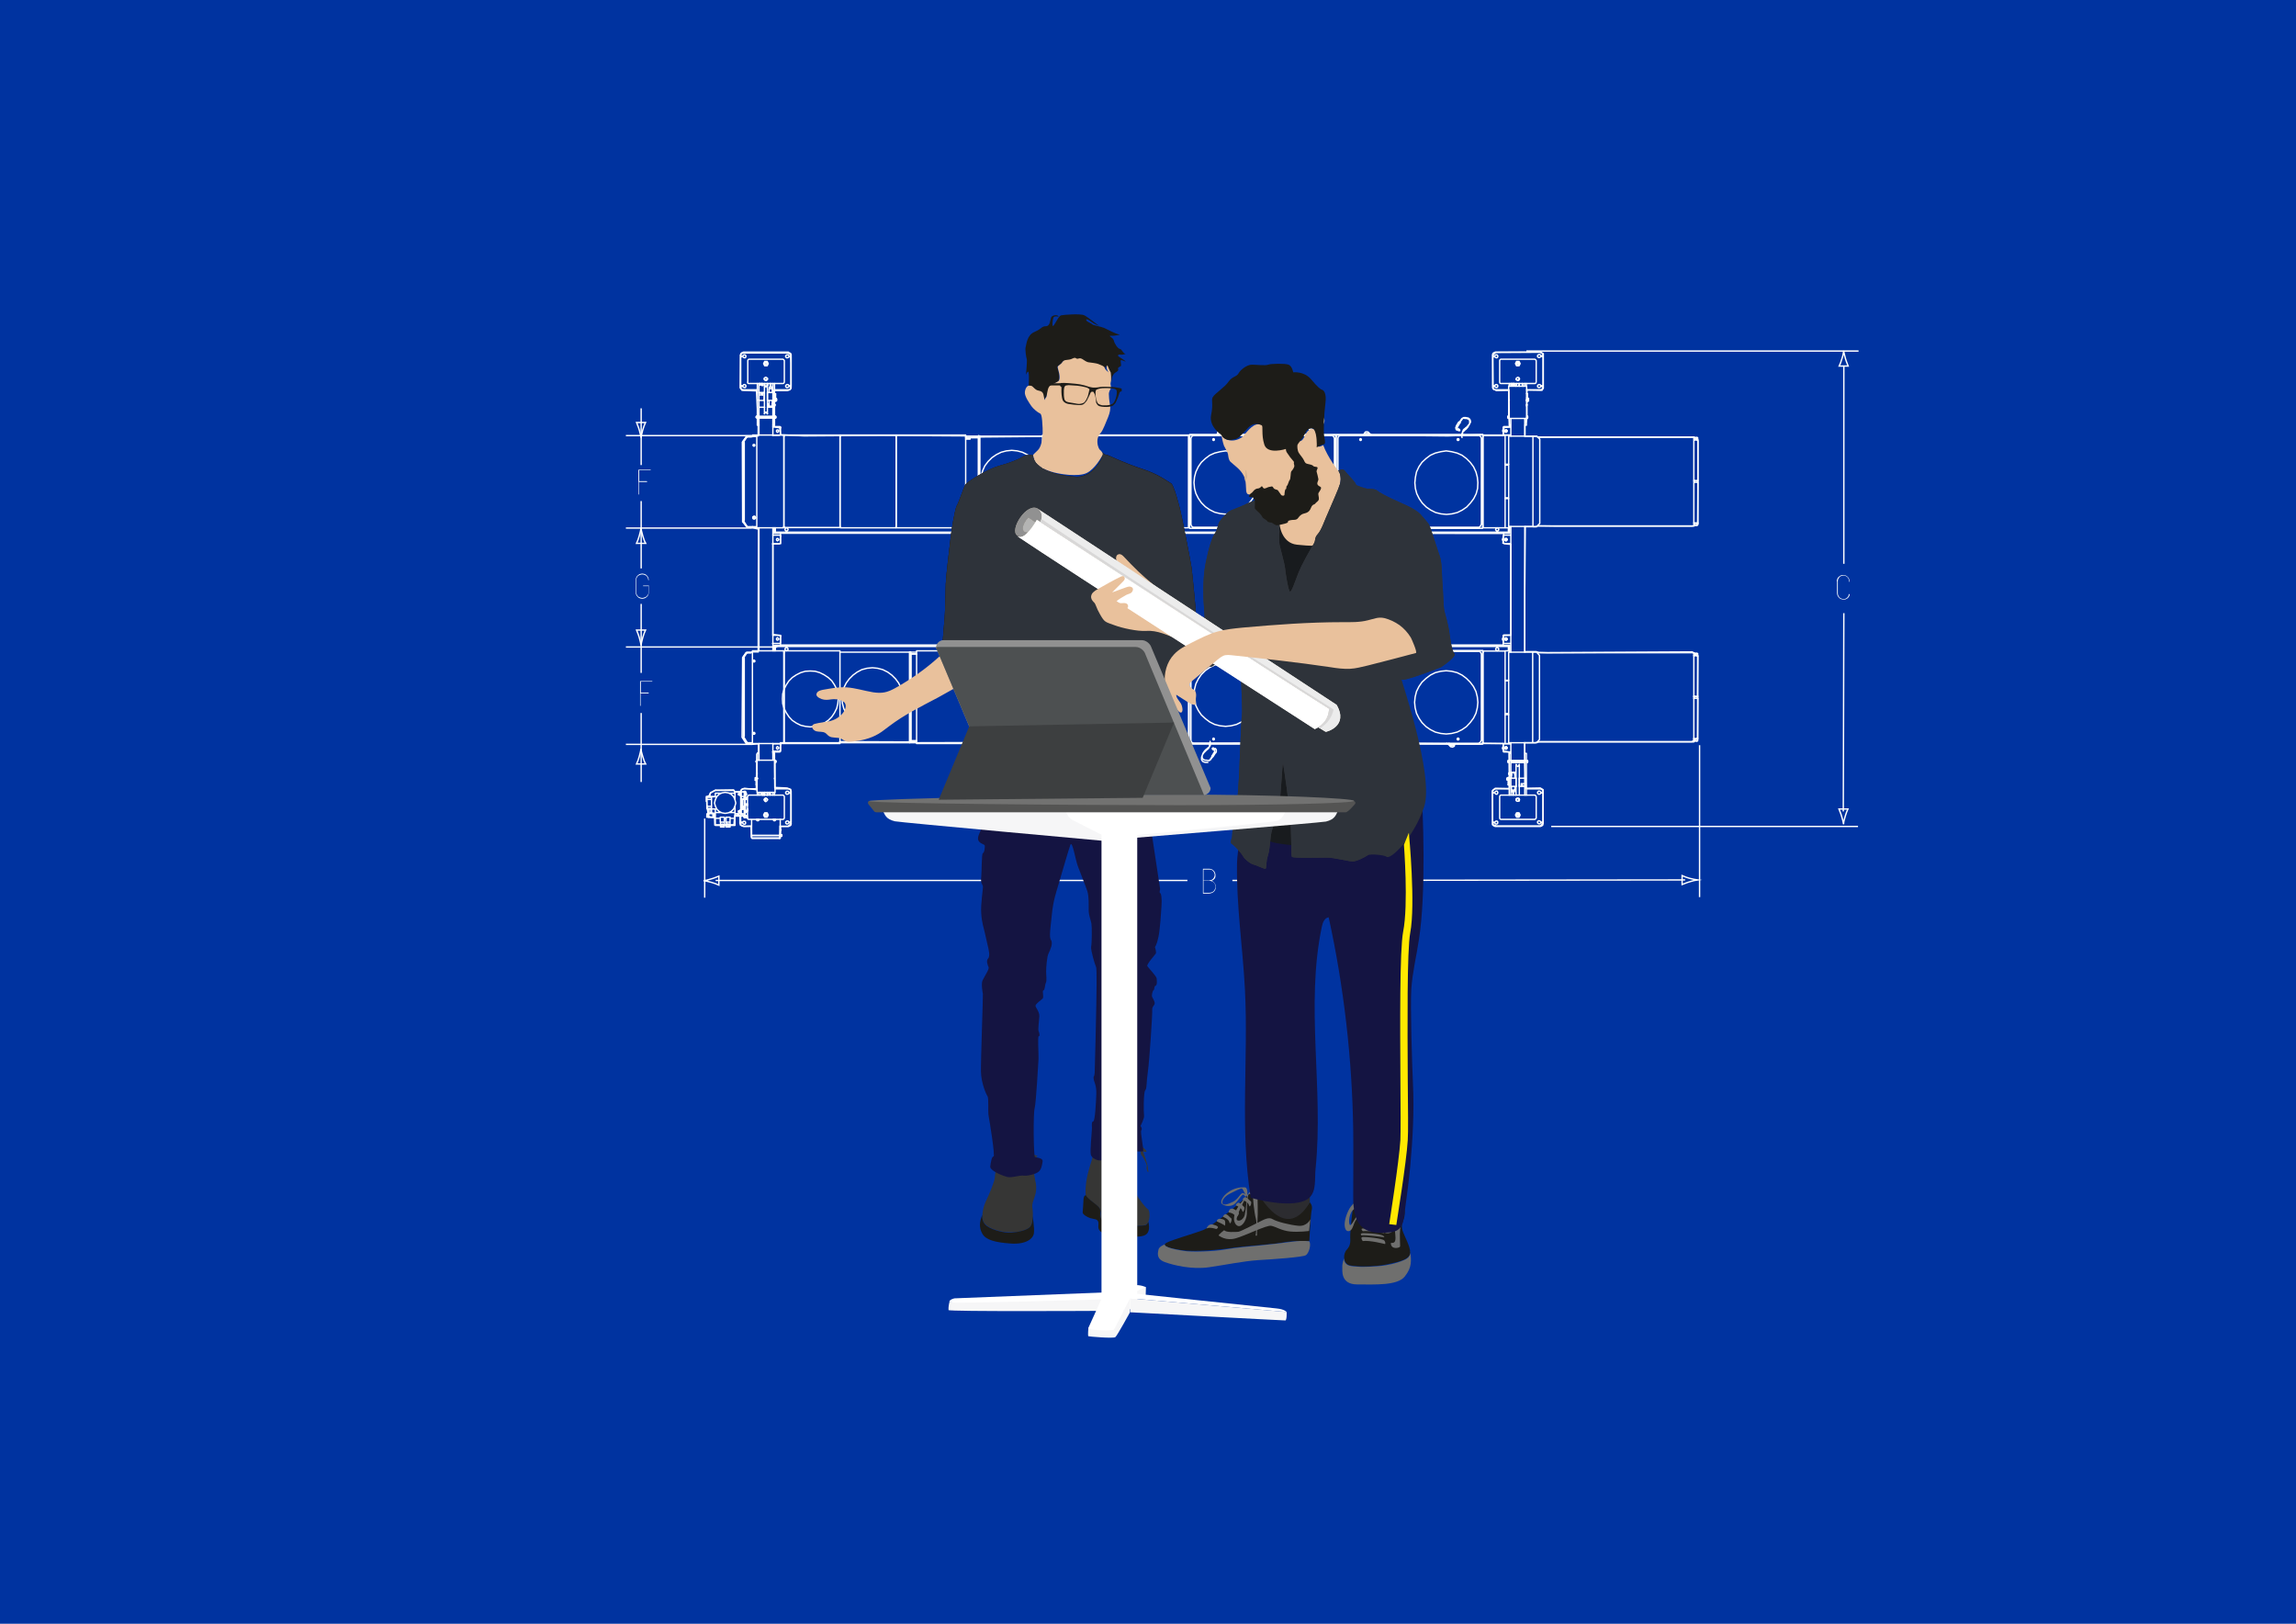
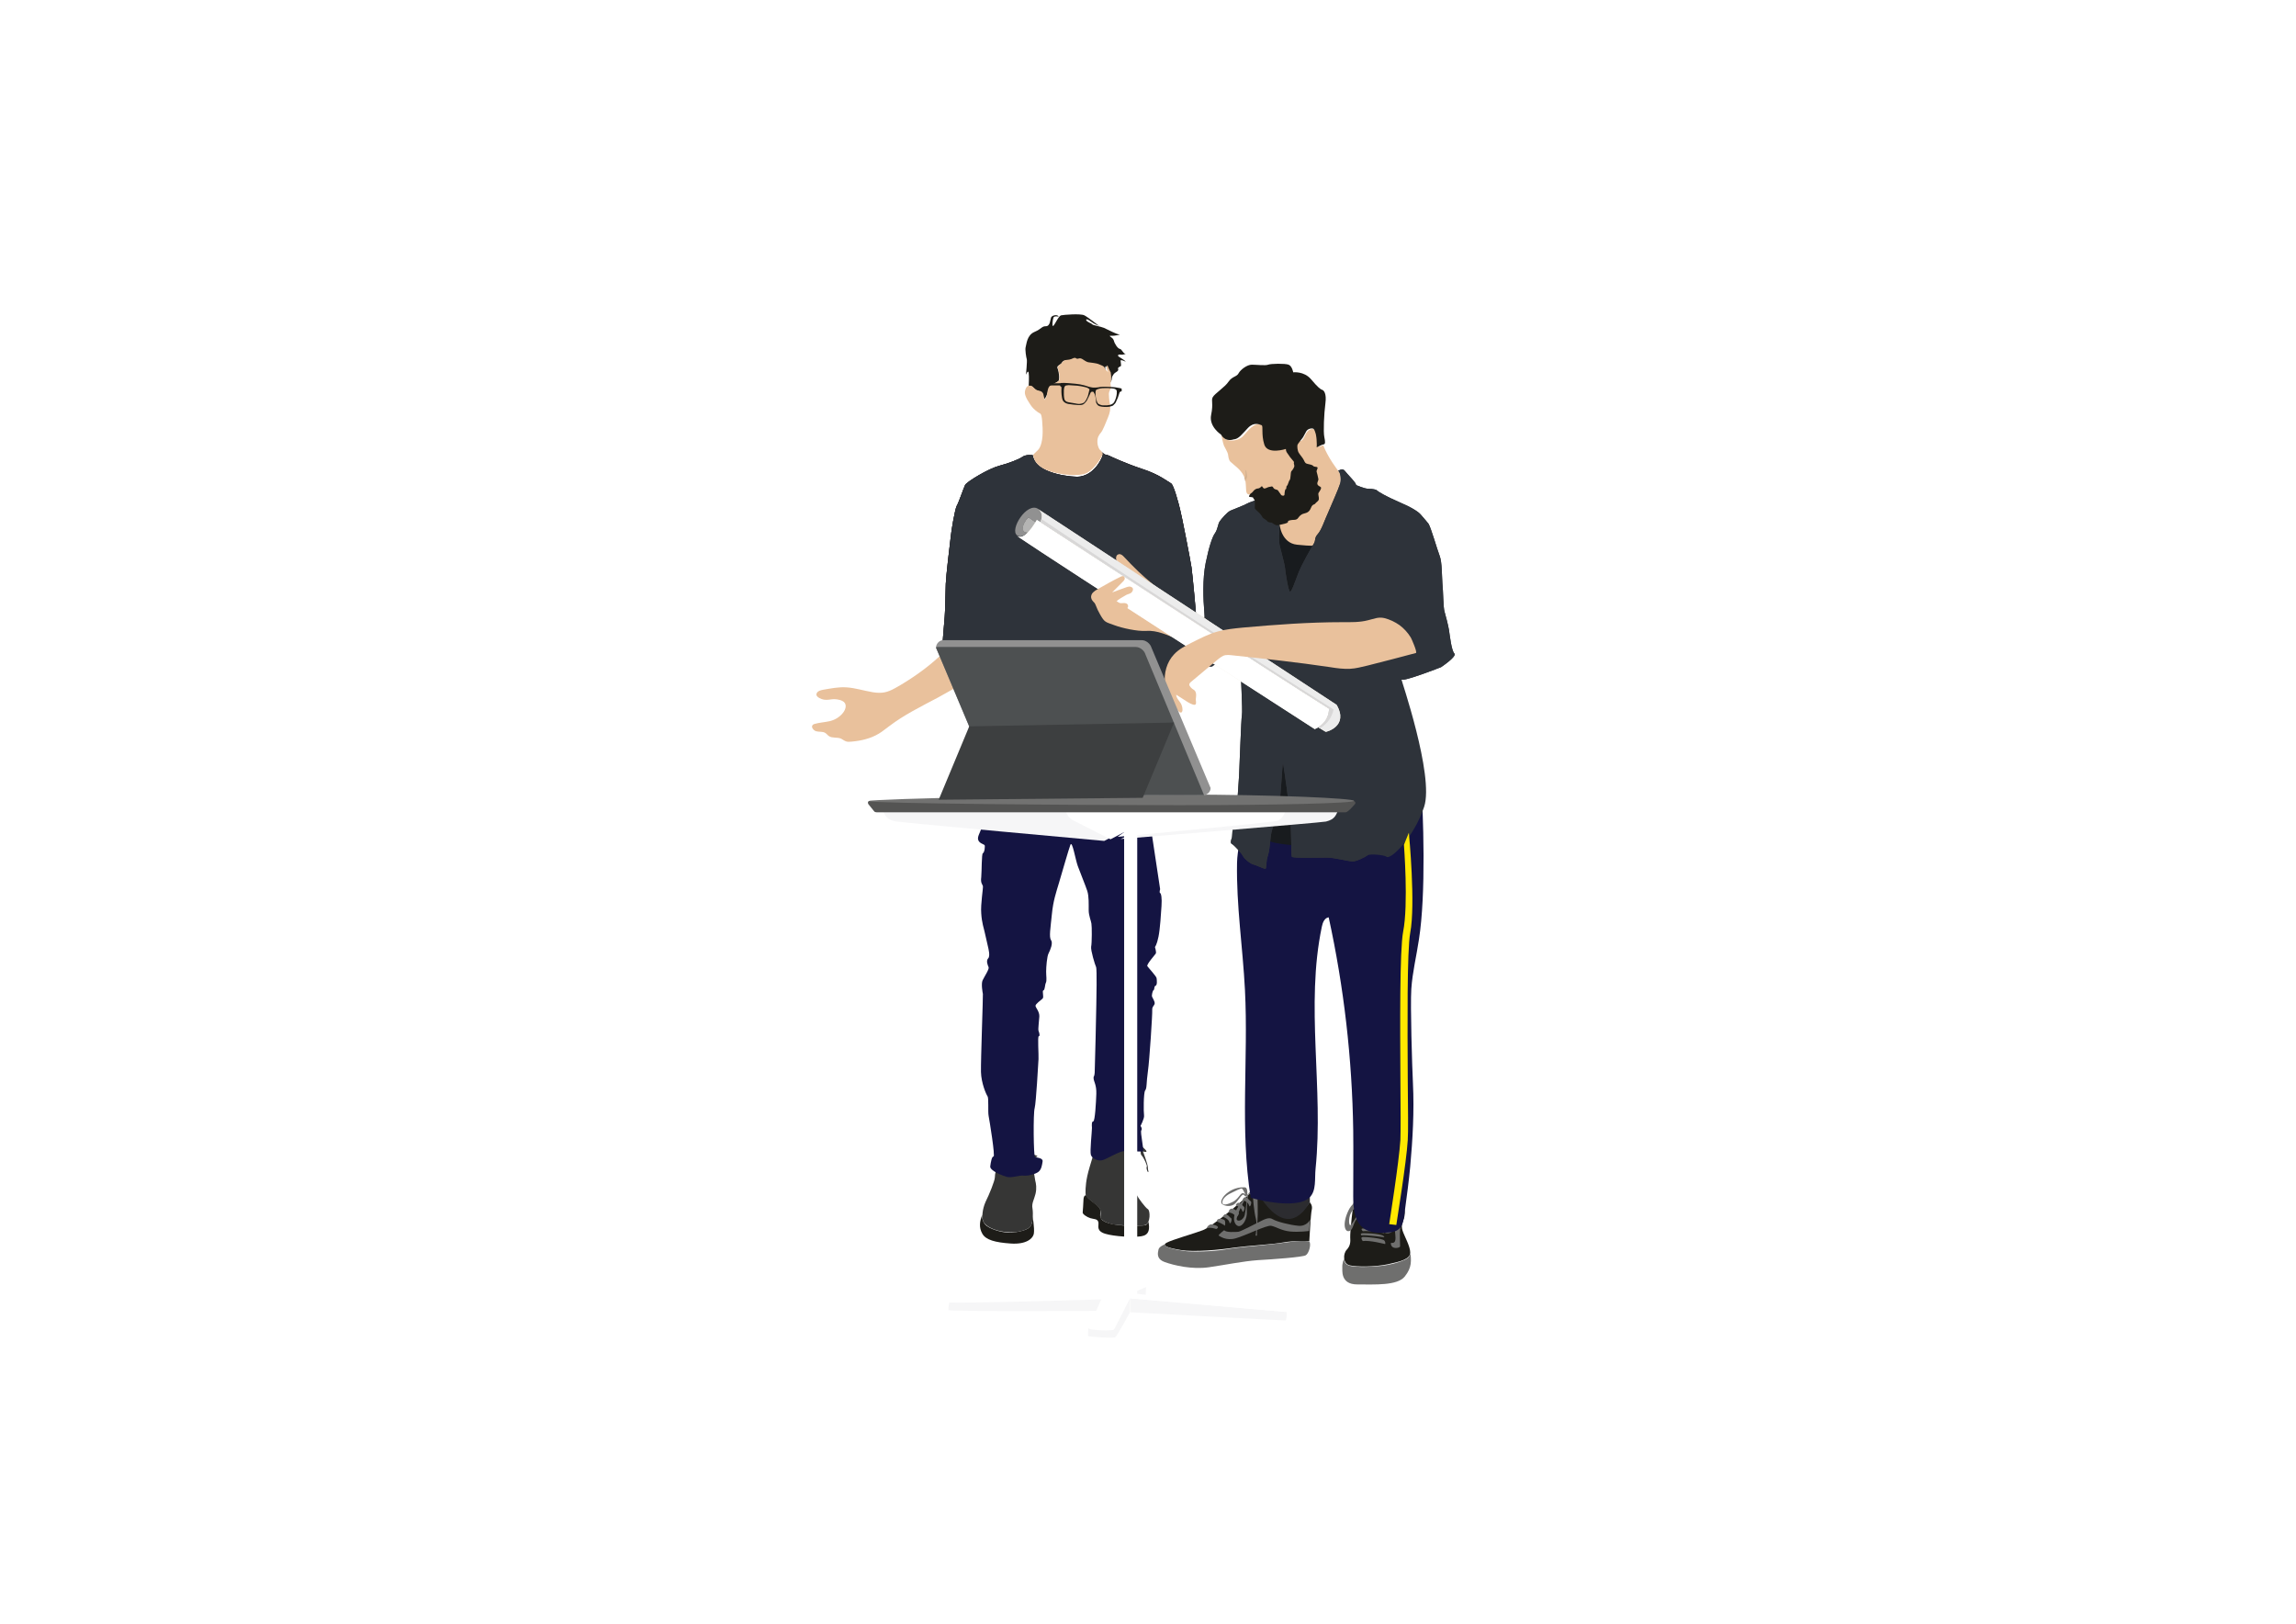
<svg xmlns="http://www.w3.org/2000/svg" version="1.1" id="Ebene_1" x="0px" y="0px" viewBox="0 0 841.9 595.3" style="enable-background:new 0 0 841.9 595.3;" xml:space="preserve">
  <style type="text/css">
	.st0{fill:#0033A0;}
	.st1{fill:#F6F6F7;}
	.st2{fill:none;stroke:#FFFFFF;stroke-width:0.5;stroke-linecap:round;stroke-linejoin:round;stroke-miterlimit:10;}
	.st3{fill:none;stroke:#FFFFFF;stroke-width:0.5;}
	.st4{fill:none;stroke:#FFFFFF;stroke-width:0.5;stroke-miterlimit:10;}
	.st5{fill:#FFFFFF;}
	.st6{fill:#E9C19C;}
	.st7{fill:#1D1C18;}
	.st8{fill:#6F6F6E;}
	.st9{fill:#2C2C30;}
	.st10{fill:none;}
	.st11{fill:#141442;}
	.st12{fill:#181B1E;}
	.st13{fill:#353538;}
	.st14{fill:#2E333A;}
	.st15{fill:#D5B290;}
	.st16{fill:#363635;}
	.st17{fill:#201C21;}
	.st18{fill:#545453;}
	.st19{fill:#727271;}
	.st20{fill:#D3CCBB;}
	.st21{fill:#B4B4B3;}
	.st22{fill:#B5AB9A;}
	.st23{fill:#919191;}
	.st24{fill:#F4EEE4;}
	.st25{fill:#E6DFCF;}
	.st26{fill:#ECECEC;}
	.st27{fill:#D8D7D7;}
	.st28{fill:#4D5051;}
	.st29{fill:#3D3F40;}
	.st30{fill:#FFE800;}
</style>
-   <rect x="-3.2" y="-2.5" class="st0" width="849.5" height="604.2" />
  <path class="st1" d="M253.5,242.7" />
  <g>
    <g>
      <path class="st2" d="M275.8,160h-0.2 M274.4,160h-0.2l-0.3,0.2 M275.6,160h-1.2" />
    </g>
    <g>
      <path class="st3" d="M676.5,121.8" />
    </g>
    <g>
      <path class="st3" d="M676.1,224.8l-0.2,72.7 M681.5,128.7H559.7 M681.3,303H568.8" />
    </g>
    <g>
      <path class="st4" d="M676.6,299.3c0.3-1.1,0.6-1.8,1-2.7h-3.3c0.1,0.3,0.7,1.6,1,2.7c0.4,1.2,0.6,2.2,0.7,2.9    C676,301.5,676.2,300.5,676.6,299.3" />
      <line class="st3" x1="676.1" y1="134.2" x2="676.1" y2="206.7" />
      <path class="st4" d="M675.4,131.5c-0.3,1.1-0.6,1.8-1,2.7h3.3c-0.1-0.3-0.7-1.6-1-2.7c-0.3-1.2-0.6-2.2-0.7-2.9    C676,129.3,675.8,130.4,675.4,131.5" />
    </g>
    <g>
      <path class="st3" d="M235.1,221.4v25.3 M235.1,261.4v25.3 M275.7,159.7h-46.2 M275.7,193.6h-46.2 M285,237.2h-55.5 M275.7,272.9    h-46.2" />
    </g>
    <g>
      <path class="st4" d="M235.7,233.7c0.3-1.1,0.6-1.8,1-2.7h-3.3c0.1,0.3,0.7,1.6,1,2.7c0.3,1.2,0.6,2.2,0.7,2.9    C235.1,235.9,235.4,234.9,235.7,233.7" />
      <line class="st3" x1="235.1" y1="149.7" x2="235.1" y2="170.5" />
      <path class="st4" d="M235.7,157.6c0.3-1.1,0.6-1.8,1-2.7h-3.3c0.1,0.3,0.7,1.6,1,2.7c0.3,1.2,0.6,2.2,0.7,2.9    C235.1,159.8,235.4,158.7,235.7,157.6" />
      <path class="st4" d="M234.4,277.4c-0.3,1.1-0.6,1.8-1,2.7h3.3c-0.2-0.3-0.7-1.6-1-2.7c-0.4-1.2-0.6-2.2-0.7-2.9    C235,275.2,234.7,276.2,234.4,277.4" />
      <line class="st3" x1="235.1" y1="183.7" x2="235.1" y2="208.4" />
      <path class="st4" d="M234.4,196.5c-0.3,1.1-0.6,1.8-1,2.7h3.3c-0.2-0.3-0.7-1.6-1-2.7c-0.3-1.2-0.6-2.2-0.7-2.9    C235,194.3,234.7,195.4,234.4,196.5" />
    </g>
    <g>
      <path class="st3" d="M451.9,322.8l166-0.2 M262.4,322.8l173,0 M623.2,328.9v-55.7 M258.4,329.1v-29" />
    </g>
    <g>
      <path class="st4" d="M619.5,322c-1.1-0.3-1.8-0.6-2.7-1v3.3c0.3-0.1,1.6-0.7,2.7-1c1.2-0.4,2.2-0.6,2.9-0.7    C621.7,322.5,620.7,322.3,619.5,322" />
      <path class="st4" d="M260.9,323.5c1.1,0.3,1.8,0.6,2.7,1v-3.3c-0.3,0.1-1.6,0.7-2.7,1c-1.2,0.4-2.2,0.6-2.9,0.7    C258.7,322.9,259.7,323.2,260.9,323.5" />
      <path class="st4" d="M559.3,193.1l3.9,0l0.7-0.3l7.1,0.1l49.3,0l0.9-0.1l1.4-0.7l0-14.5v-1.7l0-14.2l-0.7-1l-0.9-0.4h-6.8h-50    l-0.8-0.3h-4.2v-4.2l0.7-2.3l0-10.5l5.5,0.1l0.5-0.8v-12.6l-1-0.6l-16.5,0.1l-1,1l0.1,12.3l1.2,0.7l4.6-0.1l0.1,8v2.3l0.3,3.2    l-2.2,0.1l-0.2,3h-6.6l-1.2-0.3l-12.6,0.4l-30.9-0.3l-23.3,0.1l-40-0.1l-0.9,0.2h-52.9l-0.7,0.3l-21.8,0.2l-6,0.2l-0.5-0.6    l-31-0.2l-28.1,0.2l-8.6-0.4l-0.3-2.6l-0.9-0.1l-1.5-0.2l0.3-13.3l4.9,0l0.9-0.3l0.4-0.5l0-9.2l-0.1-3.3l-1.1-0.5h-16.5l-0.8,0.7    l-0.1,12.1l0.7,0.9l5.3,0.2l0.6,12.1v4.4h-0.8l-1.8,0.4h-1.7l-1.5,1.9l0.1,29.2l1.7,2h0.5l1.6,0.2l2,0.5l-0.1,45h-2.1l-0.6,0.4    h-1.7l-1.3,1.7l-0.2,29.2l1.5,2.3h1.6l0.5,0.3l2.4-0.2v3l-0.6,0.8l-0.2,13L273,289l-0.9,0.3l-0.7,0.9h-2l-0.4-0.6l-6.6,0.1l-1.9,1    l-0.3,0.8l-1.1,0.8l0.1,2.7l0.1,1.3l0.3,1.7l-0.4,1.2l1.8,0.4l1,0l0.1,2.8l7,0l0.3-3.3l1.9-0.2v2.9l0.2,0.7l1.5,0.4l2.4-0.1l0.1,4    l0.2,0.4h9.9l0.3-0.2l0.1-4.1h3l1-0.9v-11.8l-0.1-0.8l-1.3-0.5l-4.5-0.2l-0.1-7v-3.3l-0.2-3l1.8,0l0.6-0.3v-2.8l21.3,0l0.7-0.4    l23.7,0.1l3.5-0.1l0.7,0.4l39.8-0.1l59.5,0.2l1.5,0.1l32.8-0.1l30.9,0l42.6,0.4l0.5-0.3l7.5,0.1l0.1,2.1l0.2,0.7l1.9,0.3l0.2,12.2    l-0.2,1.2l-5.1-0.1l-1.1,1l0.1,12.3l1.4,0.5h16.1l1-1v-12.3l-1-0.6l-5.3,0.1l-0.3-7.7l-0.2-9h4l1.4-0.4h56l2.1-1.4l0-29.9l-1.1-1    l-0.9-0.6l-53.1,0.3l-3.2-0.1l-0.9-0.3h-4.2v-21.2L559.3,193.1z M554.1,232.9l-2.8,0.1l-0.1,3.5h-265V233l-2.8-0.4v-33.3h2.8v-4    l265.2,0.2l-0.3,3.6l1.2,0.3l1.7,0.2V232.9z" />
      <path class="st2" d="M354.1,193.1h4.6 M354.1,159.9h4.6v0.6 M354.1,160.5h4.6 M336.1,271.6H334v-31.8h2.1 M355.7,161v-0.4     M355.7,160.5h3.1v31.9h-3.1V192h-1.5 M354.1,161h1.5 M382.2,239v-0.3 M382.2,238.6h-20.4v0.3 M382.2,272.6v-0.3 M382.2,272.6    h-20.4v-0.3 M361.8,272.3V239 M382.2,272.3V239 M308.1,159.8v-0.3 M308.1,159.5h20.4v0.3 M308.1,193.5v-0.3 M308.1,193.5h20.4    v-0.3 M308.1,193.1v-33.3 M328.6,193.1v-33.3 M308,239v-0.3 M308,238.6h-20.4v0.3 M308,272.3v0.3h-20.4v-0.3 M287.6,272.3V239     M308,272.3V239 M287.5,159.8v-0.3 M287.5,159.5H308v0.3 M308,193.1v0.3h-20.4v-0.3 M287.5,193.1v-33.3 M308,193.1v-33.3     M275.9,159.9v-0.4h11.5v0.5 M287.4,193.5V193v-33 M287.4,193.5h-11.5v-0.4 M275.9,238.6v0.5 M275.9,238.6h11.5v0.5 M287.4,239.1    v32.9 M276.8,268.9l-0.1-0.3l-0.2-0.1l-0.3,0.1l-0.1,0.3l0.1,0.2l0.3,0.1l0.2-0.1L276.8,268.9z M276.8,242.4l-0.1-0.3l-0.2-0.1    l-0.3,0.1l-0.1,0.3l0.1,0.2l0.3,0.1l0.2-0.1L276.8,242.4z M275.9,239.1v32.9 M287.4,272.1v0.5 M287.4,272.6h-11.5v-0.5     M543.8,272.3V239v-0.3h8.1v0.3 M551.9,272.6v-0.3V239 M551.9,272.6h-8.1v-0.3 M543.8,159.8v-0.3h8.1v0.3 M551.9,159.8v33.3     M543.8,159.8v33.3 M551.9,193.1v0.3 M551.9,193.5h-8.1v-0.3 M551.9,170.4h1.3 M551.9,170.5h1.3 M551.9,182.5h1.3 M551.9,182.6    L551.9,182.6h1.3 M551.9,249.5h1.3 M551.9,249.6h1.3 M553.2,261.6h-1.3 M551.9,261.7L551.9,261.7h1.3 M562.1,193.1h1.4     M562.1,159.9h1.4 M563.5,159.9l1.1,1.1v30.9l-1.1,1.1 M553.2,159.9h8.9v33.1h-8.9 M553.2,193.1v-33.1V193.1z M562,272.3h1.5     M562,239.1h1.5 M563.5,239.1l1,1.2v30.8l-1,1.2 M553.2,272.3L553.2,272.3 M553.2,272.3v-33.2 M553.2,239.1h8.8v33.2h-8.8V239.1z     M259.2,299.5h0.7 M259.9,298.4h-0.7 M271.7,298.4h1.1 M272.9,296.7h-1.1 M271.7,292h1.1 M272.9,290.3h-1.1 M273.7,297.4    L273.7,297.4 M273.5,297.7h0.2h0.1 M270.9,297.7h0.3 M271.1,297.3h-0.3 M273.6,297.3h-0.2 M270.8,297.7L270.8,297.7 M270.9,297.3    L270.9,297.3 M270.8,291.3L270.8,291.3 M270.9,291L270.9,291 M273.5,291.4h0.2 M270.9,291.4h0.3 M271.1,291h-0.3 M273.7,291    L273.7,291h-0.3 M273.6,291.4L273.6,291.4 M271.6,290.9L271.6,290.9 M271.6,291.6L271.6,291.6 M271.1,291.5L271.1,291.5     M271.2,290.8L271.2,290.8 M273.5,290.9L273.5,290.9 M273.5,291.6L273.5,291.6 M273.1,291.5L273.1,291.5 M273.1,290.8L273.1,290.8     M273.1,297.8L273.1,297.8 M273.1,297.1L273.1,297.1 M273.5,297.2L273.5,297.2 M273.5,297.9L273.5,297.9 M271.1,297.8L271.1,297.8     M271.2,297.1L271.2,297.1 M271.6,297.2L271.6,297.2 M271.6,297.9L271.6,297.9 M286.2,304L286.2,304 M286.3,304.4l-0.1,0.2h-0.1     M286.3,304.2l-0.1-0.2 M273.5,292.5h-0.3 M272.9,292.5L272.9,292.5 M272.8,292.8L272.8,292.8 M273.2,296.2L273.2,296.2     M273.2,295.9L273.2,295.9 M272.6,296.4L272.6,296.4 M272.5,295.9L272.5,295.9l0.2-0.1 M272.5,296.2l0.1,0.2 M273.2,299.6h0.3     M273.5,299.4h-0.3 M272.9,299.7L272.9,299.7 M272.8,299.4L272.8,299.4l0.2-0.1 M272.8,299.6L272.8,299.6 M274.1,297.3    L274.1,297.3 M274,296.6v0.3 M273.9,297.1L273.9,297.1l0.2,0.2 M286.2,304L286.2,304l0.2,0.2 M274.1,297.3L274.1,297.3     M553.5,239.1v-0.4 M553.5,272.6v-0.3 M553.5,159.9v-0.4 M553.5,193.5v-0.4 M556.1,138.9l0.1,0.3l0.2,0.3h0.3l0.2-0.3 M557,138.9    l-0.1,0.3 M556.1,138.9L556.1,138.9 M557.1,138.8L557.1,138.8L557.1,138.8l-0.2,0.1 M556,138.8L556,138.8 M280.5,139.2l0.2,0.3    h0.3l0.2-0.3 M281.2,151.4l-0.2-0.3h-0.3l-0.2,0.3 M280.5,139.2l-0.1-0.3 M280.4,151.6l0.1-0.3 M281.2,151.4l0.1,0.3 M281.3,138.8    l-0.1,0.3 M281.4,138.7L281.4,138.7 M281.4,151.7L281.4,151.7 M280.3,138.7L280.3,138.7 M280.3,151.7L280.3,151.7 M280.4,138.8    L280.4,138.8 M280.3,151.7L280.3,151.7L280.3,151.7 M281.4,138.7L281.4,138.7L281.4,138.7 M281.3,151.6L281.3,151.6 M556.8,292.8    l-0.3-0.1l-0.3,0.1 M556.1,280.4l0.1,0.3l0.2,0.3h0.3l0.2-0.3 M557,280.4l-0.1,0.3 M557.1,293.3L557.1,293.3 M557.1,280.3    L557.1,280.3 M555.9,293.3L555.9,293.3 M556,280.3L556,280.3 M556,293.3L556,293.3L556,293.3 M556.1,280.4L556.1,280.4    L556.1,280.4 M557,293.2L557,293.2L557,293.2 M557.1,280.3L557.1,280.3 M281.2,292.9l-0.2-0.2 M280.4,293.2l0.1-0.3l0.2-0.2     M281.2,292.9l0.1,0.3 M281.4,293.3L281.4,293.3 M280.3,293.3L280.3,293.3 M280.3,293.3L280.3,293.3L280.3,293.3 M281.3,293.2    L281.3,293.2 M554.2,283.2h-0.2 M554.1,284.2h0.2 M283.3,148h-0.2 M283.2,149h0.2 M283.4,148L283.4,148 M283.3,149L283.3,149     M284.4,147L284.4,147 M284.4,146.1L284.4,146.1 M552.9,285.2L552.9,285.2 M552.9,286L552.9,286 M277,285.1L277,285.1 M276.9,286    L276.9,286 M277.2,285.2L277.2,285.2 M277.2,286L277.2,286 M560.4,147L560.4,147 M560.5,146.1L560.5,146.1 M560.2,147L560.2,147     M560.2,146.1L560.2,146.1 M555,141.3L555,141.3 M279.3,141.2L279.3,141.2 M622.5,161.2v-0.6 M622.5,240.3v-0.6 M622.5,271.5v-0.6     M622.5,176.8v-0.7 M622.5,256v-0.6 M622.5,192.4v-0.6 M621.5,239.7L621.5,239.7 M622.2,239.7L622.2,239.7 M621.5,271.6    L621.5,271.6 M622.2,271.6L622.2,271.6 M621.5,239.5v0.2 M622.3,239.7v-0.2 M621.5,239.5L621.5,239.5 M622.3,239.5L622.3,239.5     M622.2,271.7L622.2,271.7 M621.5,271.7L621.5,271.7 M622.3,271.7L622.3,271.7 M621.5,271.5L621.5,271.5 M621.5,270.9L621.5,270.9     M621.5,256L621.5,256 M621.5,255.3L621.5,255.3 M621.5,240.3L621.5,240.3 M621.5,239.7L621.5,239.7 M622.3,239.7L622.3,239.7     M622.3,240.4L622.3,240.4 M622.3,255.4L622.3,255.4 M622.3,256L622.3,256 M622.3,270.9L622.3,270.9 M622.3,271.6L622.3,271.6     M621.5,192.5L621.5,192.5 M622.2,192.5L622.2,192.5 M621.5,160.4L621.5,160.4 M622.2,160.5L622.2,160.5 M621.5,160.4L621.5,160.4     M622.3,160.4L622.3,160.4 M621.5,192.4L621.5,192.4 M621.5,191.8L621.5,191.8 M621.5,176.8L621.5,176.8 M621.5,176.2L621.5,176.2     M621.5,161.2L621.5,161.2 M621.5,160.5L621.5,160.5 M622.3,160.6L622.3,160.6 M622.3,161.2L622.3,161.2 M622.3,176.2L622.3,176.2     M622.3,176.8L622.3,176.8 M622.3,191.8L622.3,191.8 M622.3,192.5L622.3,192.5 M621.5,192.5L621.5,192.5 M622.3,192.6L622.3,192.6     M621.5,160.4L621.5,160.4 M622.3,160.4L622.3,160.4 M622.2,192.6L622.2,192.6 M621.5,192.6L621.5,192.6 M621.2,240.4L621.2,240.4     M622.5,255.3L622.5,255.3l0.1-14.8h-0.1 M621.1,255.3L621.1,255.3 M621.2,256L621.2,256 M622.5,270.9L622.5,270.9l0.1-14.8    l-0.1-0.1 M621.1,270.8L621.1,270.8 M621.2,176.8L621.2,176.8 M622.5,191.8L622.5,191.8l0.1-14.9h-0.1 M621.1,191.7L621.1,191.7     M622.6,176.2v-14.8 M621.2,161.2L621.2,161.2 M622.6,161.3L622.6,161.3 M622.5,176.2L622.5,176.2 M621.1,176.2L621.1,176.2     M621.4,160.5L621.4,160.5 M622.3,160.5L622.3,160.5 M622.1,160.5L622.1,160.5 M621.4,192.5L621.4,192.5 M622.3,192.5L622.3,192.5     M622.1,192.5L622.1,192.5 M621.4,239.7L621.4,239.7 M622.3,239.7L622.3,239.7 M622.1,239.7L622.1,239.7 M621.4,271.6L621.4,271.6     M622.3,271.7L622.3,271.7 M622.1,271.7L622.1,271.7 M560.1,152.6h-0.2 M560.2,153.1l-0.1,0.2h-0.2 M560.2,152.8l-0.1-0.2     M284.4,279.5L284.4,279.5 M284.3,278.9h0.2l0.1,0.2 M284.3,279.5h0.2 M553.2,279.4h0.2 M553.4,279h-0.2 M553,279.5L553,279.5     M552.9,279l0.1-0.2h0.1 M552.9,279.4L552.9,279.4 M284.2,152.8H284 M284,153.1h0.2 M284.4,152.6h-0.2 M284.5,153.1l-0.1,0.2h-0.2     M284.5,152.8l-0.1-0.2 M277.4,278.9l-0.1,0.2 M277.5,279.5L277.5,279.5l-0.2-0.1 M277.5,278.9L277.5,278.9 M559.9,279h-0.2     M559.7,279.4h0.2 M560.1,278.9L560.1,278.9 M560.2,279.4L560.2,279.4l-0.2,0.1 M560.2,279l-0.1-0.2 M552.9,153.2h0.2     M552.9,152.8l0.1-0.2h0.2 M552.9,153.1l0.1,0.2 M277.6,153.1L277.6,153.1 M277.7,152.8L277.7,152.8 M277.4,152.6l-0.1,0.2     M277.5,153.2L277.5,153.2l-0.2-0.2 M277.5,152.6L277.5,152.6 M560,278.9L560,278.9 M559.9,279.5L559.9,279.5 M284.2,279.5    L284.2,279.5 M284.3,278.9L284.3,278.9 M553.2,278.9L553.2,278.9 M553.1,279.5L553.1,279.5 M284.2,153.2L284.2,153.2 M284.3,152.6    L284.3,152.6 M277.5,153.2L277.5,153.2 M277.6,152.6L277.6,152.6 M553.2,152.6L553.2,152.6 M553.1,153.2L553.1,153.2 M559.9,152.6    L559.9,152.6 M559.8,153.2L559.8,153.2 M277.5,279.5L277.5,279.5 M277.6,278.9L277.6,278.9 M553.1,285.1h-0.2 M277.4,285.1h-0.2     M277.2,286h0.2 M280.3,290.6h-0.2 M284.4,147L284.4,147 M554.8,141.2h0.2 M560.1,147L560.1,147 M560.2,146.1L560.2,146.1     M554.4,141.1L554.4,141.1 M554.8,141.1L554.8,141.1 M280.2,291.5L280.2,291.5 M279.7,291.5L279.7,291.5 M279.7,290.5L279.7,290.5     M280.2,290.6L280.2,290.6 M279.1,141.1L279.1,141.1 M278.7,141.1L278.7,141.1 M555.6,283.9L555.6,283.9 M284,148.8L284,148.8     M284.1,148.2L284.1,148.2 M281.9,148.1L281.9,148.1 M281.8,148.8L281.8,148.8 M553.4,283.3L553.4,283.3 M553.4,283.9L553.4,283.9     M555.3,290.2v-0.6 M554.4,289.6v0.6 M555.5,285.3v-1.4 M555.5,289.6v-1.3 M555.5,283.3v-0.2 M554.2,288.3v1.3 M554.2,284.2v1.1     M282.1,142v0.5 M283,142.5V142 M282,146.8v1.5 M282,142.6v1.3 M282,148.8v0.2 M283.2,143.9v-1.3 M283.2,148v-1.2 M279.2,291.5    v-0.9 M279,290.5v0.9 M555,291.5v-1.3 M554.7,290.2v1.3 M282.4,140.6v1.3 M282.7,141.9v-1.3 M558.2,140.6v0.9 M558.4,141.6v-0.9     M555.5,283.8L555.5,283.8 M555.6,283.4L555.6,283.4 M555.7,283.4L555.7,283.4 M555.7,283.9L555.7,283.9 M553.3,283.9L553.3,283.9     M553.4,283.4L553.4,283.4 M553.2,283.8L553.2,283.8 M553.3,283.4L553.3,283.4 M555.6,283.9L555.6,283.9 M555.7,283.4L555.7,283.4     M555.4,283.9L555.4,283.9 M554.2,283.9L554.2,283.9 M555.5,283.4L555.5,283.4 M281.8,148.3L281.8,148.3 M281.8,148.7L281.8,148.7     M281.7,148.7L281.7,148.7 M281.7,148.3L281.7,148.3 M284.1,148.3L284.1,148.3 M284.1,148.8L284.1,148.8 M282,148.3L282,148.3     M281.9,148.8L281.9,148.8 M284.2,148.3L284.2,148.3 M284.1,148.8L284.1,148.8 M281.8,148.3L281.8,148.3 M281.7,148.8L281.7,148.8     M277.6,283.9L277.6,283.9 M277.6,283.4L277.6,283.4 M277.5,283.8L277.5,283.8 M277.6,283.4L277.6,283.4 M559.9,148.3L559.9,148.3     M559.8,148.8L559.8,148.8 M559.8,148.3L559.8,148.3 M559.8,148.8L559.8,148.8 M279.5,291.3h0.3 M279.7,290.8h-0.3 M279.4,291.2    L279.4,291.2 M279.5,290.8L279.5,290.8 M281.3,291.4h0.8 M282,290.7h-0.8 M556.1,293.4h-0.2 M557.1,293.4H557 M554.4,141.1h-0.2    l-0.1-0.1 M557,141.1L557,141.1 M555.3,141.1h0.8 M278.5,140.9L278.5,140.9l0.2,0.1 M281.3,141.1h0.2 M279.6,141.1h0.8     M281.4,141.2L281.4,141.2 M557.1,141.3L557.1,141.3 M556.1,141.2L556.1,141.2 M557,141.2L557,141.2 M556.1,293.3L556.1,293.3     M557,293.3L557,293.3 M556.3,292.7l0.2,0.1h0.2l0.2-0.1 M281.3,291.5L281.3,291.5 M281.3,290.6L281.3,290.6 M280.4,291.5    L280.4,291.5 M280.4,290.6L280.4,290.6 M280.4,141.1L280.4,141.1 M281.3,141.1L281.3,141.1 M281.3,142l-0.1-0.3l-0.3-0.2h-0.2    l-0.2,0.2 M280.6,141.7l-0.2,0.3 M281.3,142L281.3,142 M284,144.3h0.3l0.1,0.1 M280.3,144.3L280.3,144.3 M280.2,146.4L280.2,146.4     M277.3,287.7L277.3,287.7l0.3,0.1 M559.8,144.3h0.2l0.1,0.1 M553.4,287.8h-0.3l-0.1-0.1 M557.1,287.8L557.1,287.8 M557.1,285.7    L557.1,285.7 M555.1,141.4h0.3 M279.4,141.3h0.3 M557.1,288.3h2 M559.1,285.3h-2 M280.2,143.9h-2 M278.3,146.8h2 M554,288.3h2     M555.9,285.3h-2 M283.4,143.9h-2 M281.4,146.8h2 M554.1,283.2L554.1,283.2 M554,284.2L554,284.2 M533.1,273.5l0.3-0.4l0.1-0.3     M533,272.8l-0.3,0.4 M532.7,273.2L532.7,273.2l-0.2,0.1h-0.1h-0.1v-0.1h-0.1h-0.1l-0.1-0.1 M531.7,273.6L531.7,273.6l0.2,0.1    l0.1,0.1h0.2h0.1l0.2,0.1h0.1l0.1-0.1h0.2l0.1-0.1h0.1l0.1-0.1l0.1-0.1 M532.1,273.1l-0.8-0.6 M530.5,272.5l1.3,1 M445.1,274.3    L445.1,274.3l-0.2-0.1h-0.1h-0.1l-0.1,0.1 M444.6,274.3L444.6,274.3l-0.1,0.2l0.1,0.1l0.1,0.1v0.1h0.1 M445.6,274.7l-0.5-0.3     M444.8,274.8l0.5,0.3 M445.3,275.1L445.3,275.1l0.1,0.2v0.1v0.1v0.1v0.1l-0.1,0.1 M445.8,276L445.8,276l0.1-0.2l0.1-0.2v-0.1    v-0.2v-0.1v-0.2v-0.1l-0.1-0.1v-0.1l-0.1-0.1l-0.1-0.1l-0.1-0.1 M444.6,277.4L444.6,277.4h0.2 M445.3,275.7l-0.9,1.5v0.1     M444.8,277.4l0.9-1.4 M500.6,158.6l-0.4,0.4l-0.1,0.3 M500.7,159.3l0.3-0.3 M500.9,159L500.9,159L500.9,159l0.2-0.1h0.1h0.1h0.1    h0.1l0.1,0.1 M501.9,158.6L501.9,158.6l-0.2-0.2h-0.1l-0.2-0.1h-0.1h-0.1h-0.2H501h-0.2l-0.1,0.1h-0.1l-0.1,0.1v0.1 M501.5,159    l0.9,0.7 M503.2,159.7l-1.3-1 M480.9,157.8L480.9,157.8l0.2,0.1h0.1h0.1h0.1v-0.1 M481.3,157.8L481.3,157.8L481.3,157.8l0.1-0.2    h-0.1v-0.1l-0.1-0.1l-0.1-0.1 M480.3,157.4l0.5,0.3 M481.1,157.4l-0.5-0.3 M480.6,157L480.6,157l-0.1-0.2v-0.1v-0.1v-0.1v-0.1    l0.1-0.1 M480.2,156.2L480.2,156.2l-0.1,0.2l-0.1,0.1v0.1v0.2v0.1v0.2v0.1l0.1,0.1v0.2l0.1,0.1h0.1l0.1,0.1 M480.6,156.4l0.9-1.5     M481.2,154.7L481.2,154.7l-1,1.5 M481.6,155L481.6,155 M499,274.3L499,274.3l-0.2-0.1h-0.1h-0.1h-0.1v0.1h-0.1 M498.5,274.3    L498.5,274.3v0.2v0.1h0.1v0.1l0.1,0.1h0.1 M499.5,274.7l-0.5-0.3 M498.7,274.8l0.5,0.3 M499.2,275.1L499.2,275.1L499.2,275.1    l0.1,0.2v0.1v0.1v0.1v0.1l-0.1,0.1 M499.7,276L499.7,276l0.1-0.2v-0.2l0.1-0.1v-0.2v-0.1v-0.2l-0.1-0.1V275l-0.1-0.1l-0.1-0.1    v-0.1l-0.1-0.1 M499.2,275.7l-0.9,1.5 M498.5,277.4L498.5,277.4h0.2l0.9-1.4 M498.3,277.2L498.3,277.2 M534.7,157.8L534.7,157.8    l0.2,0.1h0.1h0.1h0.1l0.1-0.1 M535.2,157.8L535.2,157.8v-0.2v-0.1l-0.1-0.1l-0.1-0.1h-0.1 M534.2,157.4l0.5,0.3 M535,157.4    l-0.5-0.3 M534.5,157L534.5,157L534.5,157l-0.2-0.2v-0.1v-0.1l0.1-0.1v-0.1l0.1-0.1 M534.1,156.2L534.1,156.2l-0.1,0.2l-0.1,0.1    v0.1l-0.1,0.2v0.1l0.1,0.2v0.1v0.1l0.1,0.2l0.1,0.1h0.1v0.1 M534.5,156.4l0.9-1.5 M535.1,154.7L535.1,154.7h-0.2l-0.9,1.5     M535.4,155L535.4,155L535.4,155 M479.2,273.5l0.3-0.4l0.2-0.3 M479.1,272.8l-0.3,0.4 M478.2,273.1l-0.8-0.6 M476.6,272.5l1.3,1     M478.8,273.2L478.8,273.2l-0.2,0.1h-0.1l-0.1-0.1h-0.1h-0.1l-0.1-0.1 M477.9,273.6L477.9,273.6l0.2,0.1l0.2,0.1h0.1h0.2l0.1,0.1    h0.1l0.2-0.1h0.1l0.1-0.1h0.1l0.1-0.1l0.1-0.1 M446.7,158.6l-0.3,0.4l-0.2,0.3 M446.8,159.3l0.3-0.3 M447.7,159l0.8,0.7     M449.4,159.7l-1.4-1 M447.1,159L447.1,159L447.1,159l0.2-0.1h0.1h0.1h0.1l0.1,0.1h0.1 M448,158.6L448,158.6l-0.2-0.2h-0.1    l-0.1-0.1h-0.2h-0.1h-0.2h-0.1h-0.1l-0.1,0.1h-0.2l-0.1,0.1v0.1 M443.8,278.6l0.9-1.2 M444.5,277.3l-0.8,1.2 M443.3,278.9l0.5-0.3     M443.3,278.8l0.4-0.3 M443.4,272.5v0.2l0.1,0.2v0.2v0.2v0.3l-0.1,0.3l-0.1,0.2l-0.2,0.3l-0.3,0.3l-0.3,0.2l-0.3,0.3l-0.3,0.3    l-0.2,0.2l-0.3,0.3l-0.2,0.3l-0.2,0.3l-0.2,0.4l-0.1,0.3l-0.1,0.3v0.3v0.3v0.3l0.2,0.3v0.1l0.1,0.1l0.1,0.1l0.1,0.1l0.2,0.1    l0.3,0.1l0.3,0.1h0.3h0.3h0.4 M443.3,278.8h-0.3h-0.3l-0.3-0.1h-0.2h-0.2h-0.2l-0.2-0.1l-0.2-0.1l-0.1-0.1l-0.2-0.1l-0.1-0.1v-0.1    l-0.1-0.1l-0.1-0.3v-0.3v-0.3l0.1-0.3l0.1-0.3l0.1-0.3l0.2-0.3l0.2-0.3l0.2-0.3l0.3-0.3l0.3-0.3l0.3-0.2l0.3-0.3l0.2-0.1l0.1-0.1    l0.1-0.1l0.1-0.1l0.2-0.2l0.1-0.2l0.1-0.2v-0.2v-0.3v-0.2v-0.3l-0.1-0.4 M482.2,153.5l-0.9,1.2 M481.4,154.8l0.9-1.2 M482.6,153.2    l-0.4,0.3 M482.6,153.3l-0.3,0.3 M482.5,159.7v-0.3l-0.1-0.2v-0.2v-0.2v-0.3l0.1-0.3l0.1-0.3l0.2-0.3l0.3-0.3l0.3-0.2l0.3-0.3    l0.3-0.2l0.3-0.3l0.3-0.3l0.2-0.3l0.2-0.3l0.2-0.3l0.1-0.3l0.1-0.3v-0.3v-0.3l-0.1-0.3l-0.1-0.3l-0.1-0.1l-0.1-0.1l-0.1-0.1    l-0.1-0.1l-0.2-0.1l-0.2-0.1h-0.3l-0.3-0.1h-0.3h-0.5 M482.6,153.3h0.4l0.3,0.1h0.3h0.2h0.2l0.2,0.1h0.2l0.2,0.1l0.1,0.1l0.1,0.1    l0.1,0.1l0.1,0.1l0.1,0.2l0.1,0.2v0.3l-0.1,0.3v0.3l-0.1,0.3l-0.2,0.3l-0.1,0.3l-0.2,0.3l-0.2,0.3l-0.3,0.3l-0.3,0.3l-0.3,0.2    l-0.3,0.3l-0.2,0.1l-0.1,0.1l-0.2,0.1l-0.1,0.2l-0.1,0.1l-0.1,0.2l-0.1,0.2v0.2l-0.1,0.3v0.3l0.1,0.3v0.3l0.1,0.1 M497.2,278.9    l0.5-0.3 M497.2,278.8l0.4-0.3 M497.7,278.6l0.8-1.2 M498.4,277.3l-0.8,1.2 M497.3,272.5l0.1,0.2v0.2v0.2l0.1,0.2l-0.1,0.3v0.3    l-0.1,0.2l-0.2,0.3l-0.3,0.3l-0.3,0.2l-0.3,0.3l-0.3,0.3l-0.3,0.2l-0.2,0.3l-0.2,0.3l-0.2,0.3l-0.2,0.4l-0.1,0.3l-0.1,0.3    l-0.1,0.3v0.3l0.1,0.3l0.1,0.3l0.1,0.1l0.1,0.1l0.1,0.1l0.1,0.1l0.2,0.1l0.3,0.1l0.3,0.1h0.3h0.4h0.4 M497.2,278.8h-0.3h-0.3    l-0.3-0.1h-0.2H496h-0.2l-0.2-0.1l-0.2-0.1l-0.2-0.1l-0.1-0.1l-0.1-0.1l-0.1-0.1v-0.1l-0.1-0.3v-0.3v-0.3l0.1-0.3l0.1-0.3l0.1-0.3    l0.2-0.3l0.2-0.3l0.2-0.3l0.3-0.3l0.3-0.3l0.3-0.2l0.3-0.3l0.1-0.1l0.2-0.1l0.1-0.1l0.1-0.1l0.1-0.2l0.1-0.2l0.1-0.2l0.1-0.2v-0.3    v-0.2v-0.3l-0.1-0.4 M536,153.5l-0.8,1.2 M535.3,154.8l0.9-1.2 M536.5,153.2l-0.5,0.3 M536.5,153.3l-0.3,0.3 M536.4,159.7    l-0.1-0.3v-0.2v-0.2v-0.2v-0.3v-0.3l0.2-0.3l0.1-0.3l0.3-0.3l0.3-0.2l0.3-0.3l0.3-0.2l0.3-0.3l0.2-0.3l0.3-0.3l0.2-0.3l0.2-0.3    l0.1-0.3V155l0.1-0.3v-0.3l-0.1-0.3l-0.1-0.3l-0.1-0.1l-0.1-0.1l-0.1-0.1l-0.1-0.1l-0.2-0.1l-0.3-0.1h-0.3l-0.3-0.1h-0.4h-0.4     M536.5,153.3h0.3l0.3,0.1h0.3h0.2h0.2l0.2,0.1h0.1l0.2,0.1l0.2,0.1l0.1,0.1l0.1,0.1l0.1,0.1l0.1,0.2v0.2v0.3v0.3v0.3l-0.1,0.3    l-0.2,0.3l-0.2,0.3l-0.1,0.3l-0.3,0.3l-0.2,0.3l-0.3,0.3l-0.3,0.2l-0.3,0.3l-0.1,0.1l-0.1,0.1l-0.2,0.1l-0.1,0.2l-0.1,0.1    l-0.1,0.2l-0.1,0.2l-0.1,0.2v0.3v0.3v0.3l0.1,0.3v0.1 M551.9,170.4L551.9,170.4 M551.9,182.5L551.9,182.5 M551.9,249.5    L551.9,249.5 M551.9,261.6L551.9,261.6 M461,254.7l-0.2-2l-0.5-2l-0.9-1.8l-1.2-1.6l-1.4-1.5l-1.6-1.1l-1.8-0.9l-2-0.5l-2-0.2    l-2,0.2l-2,0.5l-1.8,0.9l-1.6,1.1l-1.5,1.5l-1.1,1.6l-0.9,1.8l-0.5,2l-0.2,2l0.2,2l0.5,2l0.9,1.8l1.1,1.6l1.5,1.4l1.6,1.2l1.8,0.9    l2,0.5l2,0.2l2-0.2l2-0.5l1.8-0.9l1.6-1.2l1.4-1.4l1.2-1.6l0.9-1.8l0.5-2L461,254.7z M541.9,257.5l-0.2-2l-0.5-2l-0.9-1.8    l-1.2-1.6l-1.4-1.4l-1.6-1.2l-1.8-0.9l-2-0.5l-2-0.2l-2,0.2l-2,0.5l-1.8,0.9l-1.6,1.2l-1.5,1.4l-1.1,1.6l-0.9,1.8l-0.5,2l-0.2,2    l0.2,2l0.5,2l0.9,1.8l1.1,1.6l1.5,1.5l1.6,1.1l1.8,0.9l2,0.5l2,0.2l2-0.2l2-0.5l1.8-0.9l1.6-1.1l1.4-1.5l1.2-1.6l0.9-1.8l0.5-2    L541.9,257.5z M541.9,176.9l-0.2-2l-0.5-1.9l-0.9-1.9l-1.2-1.6l-1.4-1.4l-1.6-1.2l-1.8-0.8l-2-0.5l-2-0.3l-2,0.3l-2,0.5l-1.8,0.8    l-1.6,1.2l-1.5,1.4l-1.1,1.6l-0.9,1.9L519,175l-0.2,2l0.2,2.1l0.5,1.9l0.9,1.8l1.1,1.6l1.5,1.5l1.6,1.1l1.8,0.9l2,0.5l2,0.2l2-0.2    l2-0.5l1.8-0.9l1.6-1.1l1.4-1.5l1.2-1.6l0.9-1.8l0.5-1.9L541.9,176.9z M461,176.9l-0.2-2l-0.5-1.9l-0.9-1.9l-1.2-1.6l-1.4-1.4    l-1.6-1.2l-1.8-0.8l-2-0.5l-2-0.3l-2,0.3l-2,0.5l-1.8,0.8l-1.6,1.2l-1.5,1.4l-1.1,1.6l-0.9,1.9l-0.5,1.9l-0.2,2l0.2,2.1l0.5,1.9    l0.9,1.8l1.1,1.6l1.5,1.5l1.6,1.1l1.8,0.9l2,0.5l2,0.2l2-0.2l2-0.5l1.8-0.9l1.6-1.1l1.4-1.5l1.2-1.6l0.9-1.8l0.5-1.9L461,176.9z     M331,256l-0.2-2l-0.4-1.8l-0.9-1.8l-1.1-1.5l-1.4-1.4l-1.5-1.1l-1.8-0.9l-1.9-0.5l-1.9-0.2l-2,0.2l-1.9,0.5l-1.7,0.9l-1.5,1.1    l-1.4,1.4l-1.1,1.5l-0.9,1.8l-0.5,1.8l-0.2,2l0.2,1.9l0.5,1.9l0.9,1.8l1.1,1.5l1.4,1.4l1.5,1.1l1.7,0.9l1.9,0.4l2,0.2l1.9-0.2    l1.9-0.4l1.8-0.9l1.5-1.1l1.4-1.4l1.1-1.5l0.9-1.8l0.4-1.9L331,256z M382.4,176.5l-0.2-2l-0.5-1.9l-0.9-1.8l-1.1-1.6l-1.4-1.4    l-1.6-1.1l-1.8-0.9l-1.9-0.5l-2-0.2l-2,0.2l-1.9,0.5l-1.8,0.9l-1.6,1.1l-1.4,1.4l-1.2,1.6l-0.8,1.8l-0.5,1.9l-0.2,2l0.2,2l0.5,1.9    l0.8,1.8l1.2,1.6l1.4,1.4l1.6,1.1l1.8,0.9l1.9,0.5l2,0.2l2-0.2l1.9-0.5l1.8-0.9l1.6-1.1l1.4-1.4l1.1-1.6l0.9-1.8l0.5-1.9    L382.4,176.5z" />
      <path class="st2" d="M277.6,283.9v-0.3v-0.3 M559.9,148.3v0.4 M559.8,148.8v-0.5 M279.5,291.3v-0.5 M279.4,290.8v0.4 M554.1,140.6    v0.2v0.2 M554.2,141.1v-0.3v-0.2 M278.6,140.6v0.3 M278.5,140.9v-0.3 M281.5,141.2v-0.6 M281.4,141.2v-0.6 M557.1,140.6    L557.1,140.6v0.7 M557.1,140.6L557.1,140.6v0.7 M282.5,291.5v-0.9 M556.1,141.2v-0.6 M557,141.2v-0.6 M556.1,140.6v0.9V140.6z     M557,140.6v0.9V140.6z M556.1,293.6v-0.3 M557,293.6v-0.3 M556.1,292.8v0.9V292.8z M557,292.8v0.9V292.8z M281.3,291.5v-0.9     M281.3,290.5v0.9V290.5z M280.4,290.5v0.9V290.5z M280.4,140.6v0.5 M281.3,140.6v0.5 M280.4,140.6v1.2v0.2 M280.4,140.6v1.2v0.2     M281.3,140.6v1.2v0.2 M281.3,140.6v1.2v0.2 M284.4,144.4v1.5 M281.4,144.3L281.4,144.3 M281.4,146.4L281.4,146.4 M284.3,145.9    v-1.5 M277.3,287.7v-1.5h0.1L277.3,287.7 M560.1,144.4v1.5 M560,145.9v-1.5 M553,287.7v-1.5h0.1 M555.9,287.8L555.9,287.8     M555.9,285.7L555.9,285.7 M553.1,286.3v1.5 M277.4,285h0.2 M277.4,285v1.3h0.2 M559.8,145.9h0.3v1.3h-0.3 M284,147.1h0.3v-1.3     M284.4,145.9H284 M553.4,285h-0.3v1.3 M553.1,286.3h0.3 M280.6,292.7v1.1 M556.4,292.7L556.4,292.7 M555.3,141.4v-0.8     M555.1,141.4v-0.8 M279.6,141.3v-0.7 M279.4,141.3v-0.7 M282,290.5v0.9 M282.3,290.5v0.9 M557.1,288.3v-3 M280.2,146.8v-2.9     M555.9,288.3v-3 M281.4,143.9v2.9 M554.1,283.2v0.9v0.1 M551.2,233.7l-0.3,0.6l0.3,0.7 M551.2,233.6l-0.3,0.7l0.3,0.8     M551.2,157.2L551,158l0.3,0.7 M551.2,157.3L551,158l0.3,0.7 M551.2,273.6l-0.3,0.7l0.3,0.6 M551.2,273.5l-0.3,0.8l0.3,0.7     M551.2,197l-0.3,0.8l0.3,0.7 M551.2,197.1l-0.3,0.7l0.3,0.7 M552,274.2L552,274.2 M552.1,274L552.1,274 M552.2,274.3L552.2,274.3     M552.3,274.3L552.3,274.3 M552.4,274.2L552.4,274.2 M552.3,274L552.3,274 M552.6,274.2l-0.1-0.3l-0.3-0.1l-0.3,0.1l-0.1,0.3    l0.1,0.3l0.3,0.1l0.3-0.1L552.6,274.2z M552.1,274l-0.1,0.3l0.2,0.2h0.2l0.1-0.3l-0.2-0.2H552.1z M552.5,274.2l-0.1-0.3l-0.3-0.1    L552,274l-0.1,0.3l0.1,0.2l0.2,0.1l0.3-0.1L552.5,274.2z M552.3,234.6L552.3,234.6 M552.2,234.6L552.2,234.6 M552.1,234.2    L552.1,234.2 M552,234.4L552,234.4 M552.3,234.3L552.3,234.3 M552.3,234.2L552.3,234.2 M552.6,234.3l-0.1-0.3l-0.3-0.1l-0.3,0.1    l-0.1,0.3l0.1,0.3l0.3,0.1l0.3-0.1L552.6,234.3z M552.3,234.2h-0.2 M552,234.4l0.2,0.2 M552.3,234.6l0.1-0.3 M552.1,234.2    l-0.1,0.3 M552.4,234.3l-0.2-0.2 M552.2,234.6h0.2 M552.5,234.3l-0.1-0.2l-0.3-0.1l-0.2,0.1l-0.1,0.2l0.1,0.3l0.2,0.1l0.3-0.1    L552.5,234.3z M552.1,157.7L552.1,157.7 M552,158L552,158 M552.4,158L552.4,158 M552.3,157.7L552.3,157.7 M552.2,158.1    L552.2,158.1 M552.3,158L552.3,158 M552.6,158l-0.1-0.3l-0.3-0.1l-0.3,0.1l-0.1,0.3l0.1,0.3l0.3,0.1l0.3-0.1L552.6,158z M552,158    l0.1,0.2 M552.1,158.1h0.3l0.1-0.2l-0.1-0.3h-0.3 M552.1,157.7L552,158 M552.5,158l-0.1-0.3l-0.3-0.1l-0.2,0.1l-0.1,0.3l0.1,0.2    l0.2,0.1l0.3-0.1L552.5,158z M552,197.8L552,197.8 M552.1,197.5L552.1,197.5 M552.2,198L552.2,198 M552.3,198L552.3,198     M552.4,197.8L552.4,197.8 M552.3,197.5L552.3,197.5 M552.6,197.8l-0.1-0.3l-0.3-0.1l-0.3,0.1l-0.1,0.3l0.1,0.3l0.3,0.2l0.3-0.2    L552.6,197.8z M552.3,198l0.1-0.2 M552.4,197.8l-0.1-0.3h-0.3 M552.1,197.5l-0.1,0.3l0.1,0.2h0.3 M552.5,197.8l-0.1-0.3l-0.3-0.1    l-0.2,0.1l-0.1,0.3l0.1,0.2l0.2,0.1l0.3-0.1L552.5,197.8z M283.4,152.6h-0.9h-3.4 M283.4,272.6v3.6 M283.4,193.5v45.1     M283.4,155.9v3.6 M278.3,152.6h0.9 M278.3,272.6v3.6 M278.3,193.5v45.1 M278.3,155.9v3.6 M277.7,277.8v-1.5 M277.7,276.2h0.6v1.5     M277.7,278.7v-0.9 M278.3,278.7v-0.9 M277.7,285.5L277.7,285.5 M277.7,291.5v-0.9 M278.3,291.5v-0.9 M277.7,285.4L277.7,285.4     M283.8,194.7v-1.2 M553.6,194.7v-1.2 M549.6,194.1l-0.2-0.4l-0.4-0.2l-0.4,0.2l-0.2,0.4l0.2,0.4l0.4,0.2l0.4-0.2L549.6,194.1z     M289,194.1l-0.2-0.4l-0.4-0.2l-0.4,0.2l-0.2,0.4l0.2,0.4l0.4,0.2l0.4-0.2L289,194.1z M283.8,193.5L283.8,193.5 M553.6,193.1v0.4     M283.8,195.1v-0.4 M553.6,194.7v0.4 M283.8,195.5v-0.4 M283.8,195.5h269.8v-0.4 M553.6,195.1H283.8 M543.7,159.9h0.2     M489.8,159.9h0.3 M435.8,159.9h0.3 M359.3,159.9h23 M328.5,159.9L328.5,159.9 M308,159.9h0.2 M287.4,159.9h0.2 M287.5,193.1h-0.2     M308.1,193.1H308 M328.6,193.1L328.6,193.1 M382.3,193.1h-23 M436.2,193.1h-0.3 M490,193.1h-0.3 M543.8,193.1h-0.2 M277.5,193.1    v-33.1h-2 M276.8,163.2l-0.1-0.2l-0.2-0.1l-0.3,0.1l-0.1,0.2l0.1,0.3l0.3,0.1l0.2-0.1L276.8,163.2z M277.5,193.1h-2 M275.5,159.9    h-0.3 M275.5,193.1h-0.3 M274.2,193.1h-0.3l-0.3-0.2 M274.2,159.9h-0.3l-0.3,0.2 M272.6,191.3l1,1.5 M273.6,160.1l-1,1.5     M272.9,161.7l1-1.5l0.3-0.2 M275.3,193.1h-1.1l-0.3-0.2l-1-1.5 M275.3,159.9h-1.1 M272.6,191.3h0.3 M272.6,161.7h0.3     M272.9,161.7L272.9,161.7 M272.9,191.3L272.9,191.3 M272.9,161.7L272.9,161.7 M272.6,161.7L272.6,161.7 M272.6,191.3L272.6,191.3     M272.5,191.3v-0.5 M272.5,191.3h0.3v-0.5 M272.5,190.7v-28.5 M272.9,190.7v-28.5 M272.5,162.3v-0.5 M272.5,161.7h0.3v0.5     M275.9,272.3h-0.3 M275.3,239.1h0.3h0.3 M275.5,272.3h-0.3 M274.2,239.1h-0.3l-0.3,0.2 M274.2,272.3h-0.3l-0.3-0.2 M273.6,239.2    l-1,1.5 M272.6,270.5l1,1.6 M272.9,240.8l1-1.5l0.3-0.2 M275.3,272.3h-1.1l-0.3-0.2l-1-1.6 M275.3,239.1h-1.1 M272.6,240.8h0.3     M272.6,270.5h0.3 M272.6,240.8L272.6,240.8 M272.6,270.4L272.6,270.4 M272.9,240.9L272.9,240.9 M272.9,270.5L272.9,270.5     M272.9,240.8L272.9,240.8 M272.5,241.4v-0.5 M272.5,240.9h0.3v0.5 M272.5,270.4v-0.4 M272.5,270.4h0.3v-0.4 M272.5,269.9v-28.6     M272.9,269.9v-28.6 M276.9,189.5l-0.2-0.2h-0.2 M276.1,189.5l-0.1,0.3l0.1,0.2 M276.6,190.1h0.2l0.2-0.2 M276.9,189.5l-0.3-0.2     M276.1,189.5v0.4 M276.6,190.1l0.3-0.2 M276.3,189.4h0.3l-0.4,0.2L276.3,189.4z M276.1,190l0.4,0.2h-0.3L276.1,190z M276.9,190    v-0.4l0.1,0.3L276.9,190z M490,193.7V193 M490,193.7h53.6V193 M490,160v33 M536.3,159.3h7.4v0.7v33 M502.8,159.3h33.4 M490,160    v-0.7h12 M489.8,238.5v0.6 M489.8,238.5h-53.6v0.6 M489.8,272.2v-33 M443.4,272.8h-7.3v-0.6v-33 M476.9,272.8h-33.3 M489.8,272.2    v0.6h-12 M543.7,238.5v0.6 M543.7,238.5H490v0.6 M543.7,272.2v-33 M497.3,272.8H490v-0.6v-33 M530.8,272.8h-33.3 M543.7,272.2v0.6    h-12 M436.2,193.7V193 M436.2,193.7h53.6V193 M436.2,160v33 M482.5,159.3h7.3v0.7v33 M448.9,159.3h33.4 M436.2,160v-0.7h12     M436.7,271.5l0.2,0.5l0.3,0.3l0.5,0.2h50.5l0.5-0.2l0.3-0.3l0.2-0.5 M445.3,271l-0.1-0.3l-0.2-0.1l-0.2,0.1l-0.1,0.3l0.1,0.2    l0.2,0.1l0.2-0.1L445.3,271z M481.1,271l-0.1-0.3l-0.2-0.1l-0.3,0.1l-0.1,0.3l0.1,0.2l0.3,0.1l0.2-0.1L481.1,271z M437.7,238.8    h50.5 M437.7,238.8l-0.5,0.1l-0.3,0.4l-0.2,0.5 M436.7,271.5v-31.7 M489.3,239.8v31.7 M489.3,239.8l-0.2-0.5l-0.3-0.4l-0.5-0.1     M491.6,272.5h50.5l0.5-0.2l0.3-0.3l0.2-0.5 M499.2,271l-0.1-0.3l-0.2-0.1l-0.2,0.1l-0.1,0.3l0.1,0.2l0.2,0.1l0.2-0.1L499.2,271z     M535,271l-0.1-0.3l-0.3-0.1l-0.2,0.1l-0.1,0.3l0.1,0.2l0.2,0.1l0.3-0.1L535,271z M491.6,238.8h50.5 M491.6,238.8l-0.5,0.1    l-0.4,0.4l-0.1,0.5 M490.6,271.5v-31.7 M490.6,271.5l0.1,0.5l0.4,0.3l0.5,0.2 M543.2,239.8v31.7 M543.2,239.8l-0.2-0.5l-0.3-0.4    l-0.5-0.1 M491.6,159.7l-0.5,0.1l-0.4,0.4l-0.1,0.5 M535,161.2l-0.1-0.3l-0.3-0.1l-0.2,0.1l-0.1,0.3l0.1,0.2l0.2,0.1l0.3-0.1    L535,161.2z M499.2,161.2l-0.1-0.3l-0.2-0.1l-0.2,0.1l-0.1,0.3l0.1,0.2l0.2,0.1l0.2-0.1L499.2,161.2z M542.1,193.3h-50.5     M542.1,193.3l0.5-0.1l0.3-0.4l0.2-0.5 M543.2,160.7v31.6 M543.2,160.7l-0.2-0.5l-0.3-0.4l-0.5-0.1 M491.6,159.7h50.5     M490.6,192.3v-31.6 M490.6,192.3l0.1,0.5l0.4,0.4l0.5,0.1 M488.2,159.7h-50.5l-0.5,0.1l-0.3,0.4l-0.2,0.5 M436.7,192.3v-31.6     M481.1,161.2L481,161l-0.2-0.1l-0.3,0.1l-0.1,0.3l0.1,0.2l0.3,0.1l0.2-0.1L481.1,161.2z M445.3,161.2l-0.1-0.3l-0.2-0.1l-0.2,0.1    l-0.1,0.3l0.1,0.2l0.2,0.1l0.2-0.1L445.3,161.2z M488.2,193.3h-50.5 M488.2,193.3l0.5-0.1l0.3-0.4l0.2-0.5 M489.3,160.7v31.6     M489.3,160.7l-0.2-0.5l-0.3-0.4l-0.5-0.1 M436.7,192.3l0.2,0.5l0.3,0.4l0.5,0.1 M444.4,277.2L444.4,277.2l0.3,0.2 M481.5,154.9    L481.5,154.9l-0.3-0.2 M498.3,277.2L498.3,277.2l0.3,0.2 M535.4,154.9L535.4,154.9l-0.3-0.2 M435.8,238.6v0.5 M435.8,238.6h-53.5    v0.5 M435.8,239.1v33 M382.3,239.1v33 M435.8,272.1v0.5 M435.8,272.6h-53.5v-0.5 M435.8,160v33 M382.3,160v33 M435.8,159.5v0.5     M435.8,159.5h-53.5v0.5 M435.8,193v0.5 M435.8,193.5h-53.5V193 M336.1,239.1v-0.5h25.5v0.5 M361.6,272.1v0.5 M361.6,272.6h-25.5    v-0.5 M361.6,239.1v33 M336.1,239.1v33 M354.1,193v0.5h-25.5V193 M328.6,160v-0.5 M328.6,159.5h25.5v0.5 M328.6,193v-33     M354.1,193v-33 M358.8,193.2v-0.2 M358.8,193.2h0.5V193 M358.8,193v-33 M359.3,193v-33 M358.8,159.9v-0.2 M358.8,159.8h0.5v0.3     M334,239L334,239 M334,239h-0.5v0.3 M334,239.2v32.9 M333.5,239.2v32.9 M334,272.3L334,272.3 M334,272.3h-0.5v-0.3 M336.1,239.1    H334v0.6h2.1 M336.1,271.6H334v0.7h2.1 M354.1,192.5h4.6v0.6" />
      <path class="st2" d="M563.8,192.8h57.3 M621.1,192.8v-32.6h-57.3 M622.5,161.2h-0.3 M621.1,160.6h1.1h0.3 M622.2,161.2h-1.1     M622.5,239.7h-0.3 M622.5,240.3h-0.3 M622.2,239.7h-1.1 M622.2,240.3h-1.1 M622.5,271.5h-0.3 M622.5,270.9h-0.3 M622.2,271.5    h-1.1 M622.2,270.9h-1.1 M622.5,176.2h-0.3 M622.5,176.8h-0.3 M622.2,176.2h-1.1 M622.2,176.8h-1.1 M622.5,256h-0.3 M621.1,255.4    h1.1h0.3 M622.2,256h-1.1 M622.5,191.8h-0.3 M622.5,192.4h-0.3 M622.2,191.8h-1.1 M622.2,192.4h-1.1 M621.5,239.7h0.8     M622.2,239.5h-0.7H622.2 M622.3,271.7h-0.8H622.3 M621.5,271.6h0.8 M621.5,160.4h0.7 M621.5,192.5h0.8 M622.3,160.4h-0.8     M621.5,160.4h0.8 M622.3,192.6h-0.8H622.3 M622.5,240.4h-0.4h-0.9 M621.1,240.4h1h0.5 M622.6,255.3h-0.5h-1 M621.2,255.3h0.9h0.4     M621.2,256h1.4 M622.6,256h-1.5 M621.1,270.8h1.5 M622.5,270.9h-1.4 M621.2,176.8h1.4 M622.6,176.8h-1.5 M621.1,191.7h1.5     M622.5,191.8h-1.4 M622.5,161.2h-0.4h-0.9 M621.1,161.3h1h0.5 M622.6,176.2h-0.5h-1 M621.2,176.2h0.9h0.4 M622.3,160.5h-0.2     M621.8,160.5h-0.3 M622.3,160.5h-0.2 M621.8,160.5h-0.3 M622.1,160.5L622.1,160.5L622.1,160.5z M621.9,160.5L621.9,160.5    L621.9,160.5z M621.8,160.5L621.8,160.5 M621.9,160.5L621.9,160.5L621.9,160.5z M621.8,160.5L621.8,160.5L621.8,160.5z     M622.1,192.5L622.1,192.5 M622.1,192.5L622.1,192.5 M622.3,192.5h-0.2 M621.8,192.5h-0.3 M622.3,192.5h-0.2 M621.8,192.5h-0.3     M621.8,192.5L621.8,192.5 M621.8,192.5L621.8,192.5 M622.1,192.5L622.1,192.5 M622.1,192.5L622.1,192.5 M622,192.5L622,192.5     M622,192.5L622,192.5 M621.9,192.5L621.9,192.5 M621.9,192.5L621.9,192.5 M621.8,192.5L621.8,192.5 M621.8,192.5L621.8,192.5     M621.9,192.5L621.9,192.5 M621.9,192.5L621.9,192.5L621.9,192.5 M621.8,192.5L621.8,192.5 M621.8,192.5L621.8,192.5 M622.3,239.7    h-0.2 M621.8,239.7h-0.3 M622.3,239.7h-0.2 M621.8,239.7h-0.3 M622.1,239.7L622.1,239.7L622.1,239.7z M621.9,239.7L621.9,239.7    L621.9,239.7z M621.8,239.7L621.8,239.7 M621.9,239.7L621.9,239.7L621.9,239.7z M621.8,239.7L621.8,239.7L621.8,239.7z     M622.1,271.7L622.1,271.7 M622.1,271.6L622.1,271.6 M622.3,271.7h-0.2 M621.8,271.7h-0.3 M622.3,271.6h-0.2 M621.8,271.6h-0.3     M621.8,271.7L621.8,271.7 M621.8,271.6L621.8,271.6 M622.1,271.7L622.1,271.7 M622.1,271.6L622.1,271.6 M622,271.7L622,271.7     M622,271.6L622,271.6 M621.9,271.7L621.9,271.7 M621.9,271.7L621.9,271.7 M621.8,271.7L621.8,271.7 M621.8,271.6L621.8,271.6     M621.9,271.7L621.9,271.7 M621.9,271.7L621.9,271.7L621.9,271.7 M621.8,271.7L621.8,271.7 M621.8,271.6L621.8,271.6 M554,159.9    v-4 M554,239.1v-46 M554,276.2v-3.9 M559.1,279.6h-0.9h-3.4H554 M559.1,159.9v-4 M559.1,239.1v-46 M559.1,276.2v-3.9 M278.3,154.4    v1.5 M278.3,155.9h-0.6v-1.5 M278.3,153.3v1 M277.7,153.3v1 M278.3,146.7v6.6 M278.3,153.3h-0.6v-6.6 M278.3,140.6v6.1     M278.3,146.7h-0.6v-6.1 M553.4,154.4v1.5 M553.4,155.9h0.6v-1.5 M553.4,153.4v0.9 M554,153.4v0.9 M553.4,140.6v0.9 M554,140.6    v0.9 M559.1,277.8v-1.5 M559.1,276.2h0.6v1.5 M559.1,278.8v-1 M559.7,278.8v-1 M559.1,291.5v-6.1 M559.7,291.5v-6.1 M559.1,285.4    v-6.6 M559.1,278.8h0.6v6.6 M559.1,285.4h0.6 M284,277.8v-1.5 M284,276.2h-0.6v1.5 M284,278.7v-0.9 M283.4,278.7v-0.9 M284,291.5    v-0.9 M283.4,291.5v-0.9 M559.1,154.4v1.5 M559.1,155.9h0.6v-1.5 M559.1,153.4v0.9 M559.7,153.4v0.9 M559.7,146.7L559.7,146.7     M559.7,140.6v0.9 M559.1,140.6v0.9 M559.7,146.7L559.7,146.7 M283.4,154.4v1.5 M283.4,155.9h0.6v-1.5 M283.4,153.3v1 M284,153.3    v1 M283.4,146.7v6.6 M283.4,153.3h0.6v-6.6 M284,140.6v6.1 M284,146.7h-0.6v-6.1 M554,277.8v-1.5 M554,276.2h-0.6v1.5 M554,278.8    v-1 M553.4,278.8v-1 M554,291.5v-6.1 M553.4,291.5v-6.1 M554,285.4v-6.6 M554,278.8h-0.6v6.6 M553.4,285.4h0.6 M559.1,287.3h-1.3    v0.8 M557.8,288.1h1.3 M558.2,287.8L558.2,287.8H558v0.1l0.1,0.1L558.2,287.8L558.2,287.8z M278.3,144.1h1.3v0.8 M278.3,144.8h1.3     M279.4,144.3L279.4,144.3L279.4,144.3l-0.2-0.1v0.1v0.1L279.4,144.3L279.4,144.3L279.4,144.3z M281.4,149.3h2 M278.3,149.3h2.1     M278.3,152.9h5.2 M278.3,153.3h5.2 M559.1,278.8H554 M559.1,279.2H554 M286.2,156.9v2.1 M285.6,158l-0.2-0.3l-0.3-0.1l-0.3,0.1    l-0.1,0.3l0.1,0.3l0.3,0.2l0.3-0.2L285.6,158z M286.2,159v0.3l-0.3,0.2l-0.2,0.1h-2.4 M283.4,156.4h2.4h0.2l0.3,0.2v0.3     M285.6,197.8l-0.2-0.3l-0.3-0.1l-0.3,0.1l-0.1,0.3l0.1,0.3l0.3,0.2l0.3-0.2L285.6,197.8z M286.2,196.7v2.1 M286.2,198.8v0.3    l-0.3,0.2l-0.2,0.1h-2.4 M283.4,196.2h2.4l0.2,0.1l0.3,0.1v0.3 M286.2,233.4v2 M285.6,234.3l-0.2-0.3l-0.3-0.2l-0.3,0.2l-0.1,0.3    l0.1,0.3l0.3,0.1l0.3-0.1L285.6,234.3z M286.2,235.4v0.3l-0.3,0.2h-0.2h-2.4 M283.4,232.9h2.4h0.2l0.3,0.2v0.3 M552.7,234.3    l-0.2-0.3l-0.3-0.2l-0.3,0.2l-0.2,0.3l0.2,0.3l0.3,0.1l0.3-0.1L552.7,234.3z M551.2,235.4v-2 M551.2,233.4V233l0.2-0.2h0.2h2.4     M554,235.9h-2.4h-0.2l-0.2-0.2v-0.3 M552.7,197.8l-0.2-0.3l-0.3-0.1l-0.3,0.1l-0.2,0.3l0.2,0.3l0.3,0.2l0.3-0.2L552.7,197.8z     M551.2,198.8v-2.1 M551.2,196.7v-0.3l0.2-0.1l0.2-0.1h2.4 M554,199.3h-2.4l-0.2-0.1l-0.2-0.2v-0.3 M552.7,158l-0.2-0.3l-0.3-0.1    l-0.3,0.1l-0.2,0.3l0.2,0.3l0.3,0.2l0.3-0.2L552.7,158z M551.2,159v-2.1 M551.2,156.9v-0.3l0.2-0.2h0.2h2.4 M554,159.5h-2.4    l-0.2-0.1l-0.2-0.2V159 M285.6,274.2l-0.2-0.3l-0.3-0.2l-0.3,0.2l-0.1,0.3l0.1,0.3l0.3,0.2l0.3-0.2L285.6,274.2z M286.2,273.2v2     M286.2,275.2v0.3l-0.3,0.2h-0.2h-2.4 M283.4,272.7h2.4h0.2l0.3,0.2v0.3 M552.7,274.2l-0.2-0.3l-0.3-0.2l-0.3,0.2l-0.2,0.3    l0.2,0.3l0.3,0.2l0.3-0.2L552.7,274.2z M551.2,275.2v-2 M551.2,273.2v-0.3l0.2-0.2h0.2h2.4 M554,275.7h-2.4h-0.2l-0.2-0.2v-0.3     M559.9,153.2v-0.6 M560.1,153.2v-0.6 M560.1,152.8L560.1,152.8L560.1,152.8L560.1,152.8l-0.1,0.2h0.1l-0.1,0.1h0.1 M284.5,279    L284.5,279v0.2v0.2 M284.4,279.5v-0.6 M284.3,279.5v-0.6 M553.1,278.9v0.6 M553,278.9v0.6 M552.9,279.4v-0.2v-0.1V279     M284.3,153.2v-0.6 M284.4,153.2v-0.6 M284.5,152.8L284.5,152.8v0.2v0.1 M277.3,279.4l-0.1-0.2h0.1v-0.1h-0.1l0.1-0.1     M277.4,278.9v0.6 M277.5,278.9v0.6 M560,279.5v-0.6 M560.1,279.5v-0.6 M560.1,279L560.1,279v0.2v0.2 M553.1,152.6v0.6     M552.9,152.6v0.6 M552.9,153.1L552.9,153.1v-0.2v-0.1 M277.3,153.1L277.3,153.1L277.3,153.1v-0.2h-0.1l0.1-0.1 M277.4,152.6v0.6     M277.5,152.6v0.6 M559.9,279.5v-0.6 M560,279.5v-0.6 M284.3,278.9v0.6 M553.1,279.5v-0.6 M553.2,279.5v-0.6 M284.3,152.6v0.6     M284.2,152.6v0.6 M277.6,152.6v0.6 M277.5,152.6v0.6 M553.1,153.2v-0.6 M559.9,153.2v-0.6 M277.5,278.9v0.6 M277.6,278.9    L277.6,278.9 M284.2,278.9L284.2,278.9 M277.8,278.7L277.8,278.7l-0.2,0.2 M284.2,278.9v-0.2H284 M277.8,278.7h6.3 M277.6,285.5    L277.6,285.5 M277.7,285.5L277.7,285.5 M284.2,285.5L284.2,285.5 M284.1,285.5L284.1,285.5 M277.8,285.4L277.8,285.4L277.8,285.4    l-0.2,0.1 M277.8,285.3L277.8,285.3l-0.2,0.2v-6.6l0.1-0.1l0.1-0.1 M284.2,285.5L284.2,285.5L284.2,285.5l-0.2-0.1 M284,278.7    l0.2,0.1v0.1v6.6v-0.1l-0.2-0.1 M277.8,290.5h-0.2v-5.1h0.1h0.1 M284,285.3v0.2 M277.8,285.3v0.2 M284,285.5h0.2v5.1H284     M277.8,290.5h6.3 M559.8,153.2L559.8,153.2 M553.2,153.2L553.2,153.2 M559.6,153.4h0.2v-0.2 M553.2,153.2v0.2h0.2 M559.6,153.4    h-6.3 M559.8,146.7L559.8,146.7 M559.7,146.7L559.7,146.7 M553.2,146.6L553.2,146.6 M553.3,146.6L553.3,146.6 M559.6,146.7    L559.6,146.7h0.2 M559.6,146.8h0.2v-0.1v6.5v0.1l-0.2,0.1 M553.4,153.4l-0.2-0.1v-0.1v-6.5 M553.2,146.7L553.2,146.7h0.2     M553.2,146.7L553.2,146.7l0.2,0.1 M559.6,141.6h0.2v5.1h-0.2 M553.4,146.8v-0.2 M559.6,146.8v-0.2 M553.4,146.6h-0.2v-5.1h0.2     M559.6,141.6h-6.3 M553.1,286h-0.2v-0.9 M277.2,286v-0.9 M279.3,141.1h-0.2v-0.5 M280.3,291.5h-0.2v-0.9 M284.4,146.1    L284.4,146.1l0.1,0.9 M554.8,141.2L554.8,141.2 M555,141.1h-0.2v-0.5 M554.8,141.2h0.2 M560.1,146.1v0.9 M554.4,141.1L554.4,141.1     M554.8,141.1L554.8,141.1 M554.5,141.1L554.5,141.1l-0.1-0.2 M554.8,141.1L554.8,141.1 M554.4,141v-0.3l0.1,0.1 M554.8,140.7    L554.8,140.7 M554.5,141.1l-0.1-0.2l0.1-0.3h0.3v0.3v0.2H554.5z M279.7,291.4L279.7,291.4 M279.7,290.6L279.7,290.6 M279.8,290.5    L279.8,290.5 M280.2,290.5L280.2,290.5 M280.2,291.5L280.2,291.5 M279.7,291.5L279.7,291.5 M279.7,290.7l0.1-0.2h0.3v0.2     M279.8,291.3L279.8,291.3l-0.1-0.3 M280.2,291.4L280.2,291.4 M280.2,290.8L280.2,290.8 M279.8,290.8L279.8,290.8l-0.1,0.3     M279.8,291.3l-0.1-0.3l0.1-0.3h0.3v0.3v0.3H279.8z M279.1,141.1L279.1,141.1 M278.7,141.1L278.7,141.1 M278.8,141.1L278.8,141.1     M278.7,140.6L278.7,140.6 M279.1,140.6L279.1,140.6 M278.7,140.6L278.7,140.6 M278.8,140.9l-0.1-0.2v0.3 M279.1,140.7v0.2     M278.8,141.1L278.8,141.1v-0.3h0.3v0.2v0.1H278.8z M555.6,283.2L555.6,283.2L555.6,283.2z M555.6,283.3L555.6,283.3 M555.6,283.5    v-0.2V283.5z M555.6,283.9v-0.4V283.9z M284.1,148.2v0.6 M281.9,148.1L281.9,148.1 M281.8,148.1L281.8,148.1 M281.9,148.1    L281.9,148.1 M281.8,148.1L281.8,148.1 M281.9,148.1v0.2 M281.8,148.1v0.2 M281.9,148.3L281.9,148.3 M281.8,148.3L281.8,148.3     M281.9,148.3v0.5 M281.8,148.3v0.5 M553.4,283.9v-0.6 M555.3,290.2L555.3,290.2h-0.2H555h-0.1h-0.1h-0.1h-0.1h-0.1h-0.1h-0.1     M554.2,283.3L554.2,283.3v0.2v0.2v0.1v0.1v0.1 M555.5,283.9L555.5,283.9L555.5,283.9l-0.1-0.2v-0.1v-0.1v-0.1v-0.1h0.1v-0.1     M555.5,289.6L555.5,289.6h-0.2h-0.1h-0.1l-0.1,0.1H555h-0.2h-0.1h-0.1l-0.1-0.1h-0.1h-0.1h-0.1h-0.1 M555.5,283.2L555.5,283.2    L555.5,283.2l-0.2,0.1h-0.1h-0.1h-0.1H555h-0.2h-0.1h-0.1h-0.1h-0.1h-0.1h-0.1h-0.1v-0.1h0.1h0.1h0.1l0.1-0.1h0.1h0.1h0.1h0.2h0.1    h0.1l0.1,0.1h0.1H555.5L555.5,283.2z M282.1,142L282.1,142l0.2-0.1h0.1h0.1h0.1h0.1h0.1h0.1h0.1h0.1v0.1 M283.2,148.8L283.2,148.8    v-0.2v-0.1v-0.1v-0.1v-0.1 M282,148.3L282,148.3v0.2v0.1v0.1v0.1v0.1 M282,142.6L282,142.6L282,142.6l0.2-0.1h0.1h0.1h0.1h0.2h0.1    h0.1h0.1h0.1h0.1h0.1h0.1v0.1 M282,149L282,149l0.2-0.1h0.1h0.1h0.1h0.2h0.1h0.1h0.1h0.1h0.1h0.1l0.1,0.1l-0.1,0.1H283h-0.1h-0.1    h-0.1h-0.1h-0.1h-0.2h-0.1h-0.1h-0.1L282,149L282,149L282,149z M555.7,283.8v-0.4 M553.2,283.8v-0.4 M553.3,283.4v0.5     M555.7,283.4v0.4v0.1 M555.5,283.9L555.5,283.9v-0.5 M281.7,148.7v-0.4 M284.2,148.7v-0.3v-0.1 M284.1,148.3v0.5 M281.8,148.8    v-0.5 M281.7,148.3v0.5 M277.5,283.4v0.3v0.2" />
      <path class="st2" d="M275.6,307.2L275.6,307.2l0.2,0.2 M275.8,307.4h10.1 M285.9,306.3h-10.1 M275.8,306.3L275.8,306.3l-0.2,0.2    v0.7 M286.1,307.2v-0.7 M286.1,306.5l-0.1-0.2h-0.1 M285.9,307.4L285.9,307.4l0.2-0.2 M275.6,307.2L275.6,307.2l0.2,0.2     M260.6,298.1L260.6,298.1 M260.3,292v-0.9l0.3-0.4 M260.8,298.2l-0.3-0.1 M260.6,290.6l1.7-0.9h0.2 M268.9,289.8h-6.3h-0.1     M269.4,290.3v0.5 M269.4,290.3l-0.2-0.4l-0.3-0.1 M269.5,290.8v-0.4h0.1 M269.6,298.3L269.6,298.3 M259.2,293.8H259v-0.3     M262.3,292H259v0.3v1.3 M262.3,296.6v1.3 M262.3,290.8v1.3 M269.5,293v-2.2 M269.5,297.9v-2.1 M264.5,290.8h-2.2 M269.5,290.8    h-2.2 M261.8,299.3h0.5 M261.8,299.6h0.5 M261.8,298.3h0.5 M261.8,298.6h0.5 M262.3,300v-2.1 M269.5,300v-2.1 M264.5,297.9h-2.2     M269.5,297.9h-2.2 M260.6,292.3l-0.3-0.2h-0.3l-0.3,0.2 M259.7,298.4v-0.3h2.1 M261.8,298.2v1.5h-2.1v-0.2 M271.6,290.4h-2     M271.6,298.3h-2 M271.6,290.4L271.6,290.4 M271.6,298.3L271.6,298.3 M262.3,302.6V300 M269.5,302.6V300 M264.1,300h-1.8     M266.3,300h-0.7 M269.5,300h-1.8 M264.2,302.6h-1.9 M266.3,302.6h-0.8 M269.5,302.6h-1.8 M261.4,299.6v-1.4 M261.4,298.3h-1.5    v0.7v0.7 M259.9,299.6h1.5 M259.2,299.6v-1.1 M271.6,298.3v-8h0.2 M271.6,298.3h0.2v-8 M267.7,301.4v1.8H267h-0.7v-1.8     M265.6,301.4v1.8h-0.7h-0.7 M264.2,303.2v-1.8 M264.1,299.6v1.8 M264.1,299.6h1.5v1.8 M264.1,301.4h1.5 M267.7,301.4v-1.8h-1.5     M267.7,301.4h-1.5v-1.8 M267.5,302.6l-0.2-0.3L267,302l-0.4,0.2l-0.2,0.3l0.2,0.4l0.4,0.2l0.3-0.2L267.5,302.6z M267.4,302.6    l-0.2-0.3l-0.2-0.1l-0.3,0.1l-0.2,0.3l0.2,0.3l0.3,0.1l0.2-0.1L267.4,302.6z M265.4,302.6l-0.2-0.3l-0.3-0.2l-0.4,0.2l-0.2,0.3    l0.2,0.4l0.4,0.2l0.3-0.2L265.4,302.6z M265.2,302.6l-0.2-0.3l-0.2-0.1l-0.3,0.1l-0.2,0.3l0.2,0.3l0.3,0.1l0.2-0.1L265.2,302.6z     M259.9,296.6h-0.5 M259.9,296.4h-0.4 M259.4,296.6v-0.3 M260.2,296.6h-0.3 M260.9,296.6h-0.5 M260.9,296.4h-1 M259.7,297.8    l0.1,0.2l0.2,0.1 M260.3,298.1H260 M260.7,298.1l0.2-0.1l0.1-0.2 M260.7,298.1h-0.3v-0.3 M260.4,296.6L260.4,296.6 M260.9,297.8    v-1.2 M260.3,296.6L260.3,296.6 M259.7,297.8v-1.2 M260.3,297.8v-1.2 M259.5,296.4h-0.3v-0.8 M260.9,295.6h-1.7v-2.5 M260.9,293.1    h-1.7v-0.8 M260.9,292.3h-1.7 M262.8,296.6h-1.9v-4.5 M262.8,292.1h-1.9 M269.8,294.4l-0.3-1.2l-0.5-1.1l-0.9-0.9l-1-0.5l-1.2-0.2    l-1.2,0.2l-1,0.5l-0.9,0.9l-0.5,1.1l-0.3,1.2l0.3,1.1l0.5,1.1l0.9,0.9l1,0.5l1.2,0.2l1.2-0.2l1-0.5l0.9-0.9l0.5-1.1L269.8,294.4z     M269.7,299.1v-0.8 M272.3,296.7v-0.2 M269.7,299.1h2.7v-0.7 M271.7,296.5h0.6v-0.9 M272.3,295.7h0.3 M272.3,296.5h0.3     M270.2,298.3l0.1,0.2l0.3,0.2l0.3-0.2l0.1-0.2 M271.5,298.3l0.1,0.2l0.2,0.1l0.2-0.2 M271.7,293.1h0.6 M272.3,293.1v2.6h-0.6     M271.7,295.4l0.4-0.4l0.1-0.6l-0.1-0.6l-0.4-0.5 M272.9,296.5h-0.2v-0.9h0.2 M271.7,295.2l0.2-0.3l0.1-0.4l-0.1-0.4l-0.2-0.3     M269.5,299.2h3.4v0.4 M272.9,299.1h-3.3 M272.9,292.9h-1.1 M271.7,293.1h1.1 M273.1,299.6v0.2h-0.2v-0.2 M273.4,295.2    L273.4,295.2 M273.4,295.1L273.4,295.1 M273.4,297.1h0.8 M273.4,297.1h0.8 M274.1,295.1h-0.8 M274.1,295.2h-0.8 M273.3,297    L273.3,297L273.3,297 M273.3,297.1L273.3,297.1 M273.9,297.1L273.9,297.1l0.3-0.1 M286.1,303.1L286.1,303.1 M286.1,305.5    L286.1,305.5l0.1-0.3 M286.2,303.1v0.3v1.9 M271.7,298.4L271.7,298.4 M271.7,290.4L271.7,290.4 M273.7,297.4v0.3 M273.6,297.7    v-0.4 M270.9,297.3v0.4 M270.8,297.7v-0.3 M270.8,291v0.3 M270.9,291.4V291 M273.7,291.3V291 M273.6,291v0.4 M271.6,291.4    L271.6,291.4v0.2h-0.3 M271.2,290.8h0.3v0.1v0.1 M271.2,291.6L271.2,291.6v-0.2 M271.2,291L271.2,291v-0.2 M271.1,291.5v-0.6     M271.6,291.4h-0.3v-0.3V291h0.3v0.2V291.4z M273.5,290.9v0.6 M273.5,291.4L273.5,291.4v0.2h-0.3 M273.1,290.8h0.3v0.1v0.1     M273.1,291.4v-0.3V291h0.3v0.2v0.3H273.1z M273.1,291L273.1,291v-0.2 M273.1,291.6L273.1,291.6v-0.2 M273.1,297.7v-0.2v-0.3     M273.5,297.3h-0.3v-0.1v-0.1 M273.5,297.1h-0.3 M273.5,297.2L273.5,297.2v0.3v0.2 M273.5,297.8v-0.6v-0.1 M273.1,297.7h0.3v0.1    v0.1h-0.3V297.7L273.1,297.7z M271.2,297.7v-0.2v-0.3 M271.1,297.8v-0.6 M271.6,297.9h-0.3v-0.1v-0.1h0.3 M271.6,297.3v0.3v0.2     M271.6,297.7L271.6,297.7v0.2 M271.6,297.3h-0.3v-0.1v-0.1h0.3V297.3L271.6,297.3z M286.2,304.5V304 M286.3,304.2L286.3,304.2     M286.3,304.3L286.3,304.3 M273.5,292.5v0.3 M272.8,292.8L272.8,292.8 M272.8,292.7L272.8,292.7 M273.2,295.9v0.3 M272.6,295.9    v0.5 M272.5,296.2L272.5,296.2 M272.5,296.1L272.5,296.1v-0.2 M273.5,299.4v0.3 M272.9,299.3v0.4 M272.8,299.6L272.8,299.6     M272.8,299.6L272.8,299.6v-0.2 M274,296.6h0.2 M274.1,297.3L274.1,297.3 M274.1,297.3L274.1,297.3 M273.9,297.2h0.3 M286.3,304.2    L286.3,304.2 M286.3,304.3L286.3,304.3 M286.2,304L286.2,304 M274.1,297.3L274.1,297.3 M274,297.3L274,297.3 M277.4,300.4v0.3    l0.3,0.2h0.3l0.3-0.2v-0.3 M283.5,300.4l0.1,0.3l0.2,0.2h0.3l0.3-0.2v-0.3 M286.4,306h-0.3l-0.1,0.2 M286,306.3L286,306.3     M286.1,306.5l0.2,0.1h0.3l0.1-0.2v-0.3l-0.2-0.2 M277.8,300.7l0.2-0.1 M277.7,300.4L277.7,300.4v0.2 M277.7,300.6L277.7,300.6     M277.9,300.6L277.9,300.6v-0.2 M277.5,300.4v0.3l0.2,0.2h0.3l0.2-0.2v-0.3 M277.9,300.4v0.2 M277.6,300.6L277.6,300.6     M277.9,300.6L277.9,300.6 M277.6,300.6l0.1-0.2 M277.7,300.7h0.2 M277.5,300.4v0.3l0.2,0.2h0.3l0.1-0.2l0.1-0.3 M283.8,300.5    L283.8,300.5 M284,300.4L284,300.4v0.2l-0.1,0.1h-0.2v-0.2v-0.1 M283.6,300.4v0.3l0.2,0.2h0.3l0.2-0.2v-0.3 M284,300.4L284,300.4     M283.8,300.7h0.2 M283.8,300.6v-0.2 M284.1,300.5l-0.1,0.2 M283.8,300.6L283.8,300.6 M283.7,300.4v0.3l0.2,0.2h0.2l0.2-0.2v-0.3     M276.7,242.4l-0.1-0.2l-0.1-0.1l-0.2,0.1l-0.1,0.2l0.1,0.1l0.2,0.1L276.7,242.4L276.7,242.4z M276.7,268.9l-0.1-0.2l-0.1-0.1    l-0.2,0.1l-0.1,0.2l0.1,0.2h0.2h0.1L276.7,268.9z M284.3,195.1v-1.6 M284.3,195.1H284v-1.6 M553.4,193.5v1.6h-0.3v-1.6 M284,237.1    v1.5 M284,237.1h0.3v1.5 M553.1,237.1v1.5 M553.1,237.1h0.3v1.5 M553.2,249.4h-1.3 M553.5,238.6h-1.5 M553.2,262h-0.9h-0.4     M553.5,272.6h-1.1h-0.4 M553.2,170.2h-1.3 M553.5,159.5h-1.5 M553.2,182.8h-0.9h-0.4 M553.5,193.5h-1.1h-0.4 M283.8,237.4v1.2     M553.6,237.4v1.2 M549.6,238l-0.2-0.4l-0.4-0.2l-0.4,0.2l-0.2,0.4l0.2,0.4l0.4,0.2l0.4-0.2L549.6,238z M289,238l-0.2-0.4    l-0.4-0.2l-0.4,0.2l-0.2,0.4l0.2,0.4l0.4,0.2l0.4-0.2L289,238z M283.8,237.4V237 M553.6,237v0.4 M283.8,238.6L283.8,238.6     M553.6,238.6v0.4 M283.8,236.6v0.4 M283.8,236.6h269.8v0.4 M283.8,237h269.8 M543.7,239.1h0.2 M489.8,239.1h0.3 M435.8,239.1h0.3     M382.2,239.1L382.2,239.1 M361.6,239.1h0.2 M308,239.1h25.5 M287.4,239.1h0.3 M287.6,272.3h-0.3 M333.5,272.3H308 M361.8,272.3    h-0.2 M382.3,272.3L382.3,272.3 M436.2,272.3h-0.3 M490,272.3h-0.3 M543.8,272.3h-0.2 M557.1,141.6v-0.3 M557.1,139.2v-0.3     M555.9,141.6v-0.3 M555.9,139.2v-0.3 M555.9,141.2L555.9,141.2 M281.4,139.2v-0.4 M281.4,151.7v-10.6 M280.3,139.2v-0.4     M280.3,151.7v-10.6 M557.1,292.9v0.3 M557.1,280.3v11.2 M555.9,292.9v0.3 M555.9,280.3v11.2 M281.4,293v0.2 M281.4,291.4    L281.4,291.4 M281.4,290.5v0.2 M281.4,293.2L281.4,293.2 M280.3,293.3L280.3,293.3V293 M554.2,284.2v-1 M554.1,284.2v-1     M277,189.8l-0.1-0.4l-0.3-0.1l-0.4,0.1l-0.1,0.4l0.1,0.3l0.4,0.2l0.3-0.2L277,189.8z M283.3,148v1 M283.2,148v1 M283.3,148v1     M284.7,147L284.7,147l0.1-0.3 M284.7,146.1L284.7,146.1l0.1,0.3 M284.4,146.5v-0.2 M284.4,146.4v-0.3h0.3l0.1,0.3 M284.8,146.7    l-0.1,0.3h-0.3v-0.3 M284.4,146.7v-0.2h0.3 M284.8,146.4v0.3l-0.1-0.2L284.8,146.4z M552.7,286L552.7,286l-0.1-0.2 M552.7,285.2    L552.7,285.2l-0.1,0.2 M552.6,285.4v0.4 M552.9,285.6v0.3 M552.9,285.8v0.2h-0.3l-0.1-0.2l0.1-0.3 M552.9,285.4v0.2h-0.3l-0.1-0.2    l0.1-0.2h0.3V285.4z M276.9,285.2L276.9,285.2 M276.9,285.9L276.9,285.9 M276.9,285.2L276.9,285.2l0.3-0.1v0.1v0.2 M277.2,285.8    L277.2,285.8 M277.2,285.9v0.2H277l-0.1-0.2 M277,285.8L277,285.8l-0.1-0.3 M277,285.4l-0.1-0.2v0.3 M277.2,285.6v0.3H277    l-0.1-0.3l0.1-0.2h0.3V285.6z M560.5,147L560.5,147 M560.5,146.2L560.5,146.2 M560.5,146.9L560.5,146.9l-0.3,0.1v-0.1v-0.1     M560.1,146.3L560.1,146.3 M560.1,146.2V146h0.3l0.1,0.2 M560.4,146.3L560.4,146.3l0.1,0.3 M560.4,146.8L560.4,146.8l0.1-0.3     M560.1,146.5v-0.3h0.3l0.1,0.3l-0.1,0.3h-0.3V146.5z M555,141.3v-0.7 M279.3,141.2v-0.6 M280.4,290.5v0.4v0.5 M280.3,290.5v0.4    v0.5 M276.6,189.4L276.6,189.4 M276.8,190L276.8,190 M276.5,190.1L276.5,190.1 M563.7,272h57.4 M621.1,272v-32.7h-57.4" />
      <path class="st2" d="M307.4,256.2l-0.2-1.8l-0.4-1.7l-0.8-1.6l-1-1.5l-1.3-1.2l-1.5-1l-1.6-0.8l-1.7-0.5l-1.8-0.1l-1.8,0.1    l-1.7,0.5l-1.6,0.8l-1.5,1l-1.2,1.2l-1,1.5l-0.8,1.6l-0.5,1.7l-0.1,1.8l0.1,1.8l0.5,1.7l0.8,1.6l1,1.5l1.2,1.3l1.5,1l1.6,0.8    l1.7,0.4l1.8,0.2l1.8-0.2l1.7-0.4l1.6-0.8l1.5-1l1.3-1.3l1-1.5l0.8-1.6l0.4-1.7L307.4,256.2z M548.3,303h16.5 M547.3,290.2v0.3     M548.1,290.7l0.3,0.4l0.5,0.1l0.3-0.4v-0.4l-0.3-0.4l-0.5,0.1l-0.3,0.4 M547.3,301.7v0.3 M553.4,289.2h-5.1 M564.8,289.2h-5.1     M548.1,301.7l0.3,0.4h0.5l0.3-0.3v-0.5l-0.3-0.3l-0.5,0.1l-0.3,0.4 M547.3,301.4h0.8 M565.8,290.7H565 M565.8,290.2l-0.1-0.5    l-0.4-0.3l-0.5-0.2 M565,301.4l-0.3-0.4l-0.5-0.1l-0.4,0.3v0.5l0.4,0.3h0.5l0.3-0.4 M565.8,302v-0.3H565 M547.3,302l0.1,0.5    l0.4,0.3l0.5,0.2 M547.3,290.7v10.7 M565,290.5l-0.3-0.4l-0.5-0.1l-0.4,0.4v0.4l0.4,0.4l0.5-0.1l0.3-0.4 M548.1,301.7h-0.8     M564.8,303l0.5-0.2l0.4-0.3l0.1-0.5 M565.8,290.7v10.7H565 M565.8,290.2v0.3H565 M548.3,289.2l-0.5,0.2l-0.4,0.3l-0.1,0.5     M547.3,290.5h0.8 M548.1,290.7h-0.8 M290.1,130.2v0.3h-0.8l-0.3-0.4h-0.5l-0.4,0.3v0.5l0.4,0.3l0.5-0.1l0.3-0.3h0.8v10.6     M290.1,130.2l-0.1-0.5l-0.4-0.3l-0.5-0.2 M289.1,129.1h-16.5 M272.6,129.1l-0.5,0.2l-0.4,0.3l-0.1,0.5 M271.6,141.9v-0.2h0.8    l0.3,0.3l0.5,0.1l0.3-0.3v-0.5l-0.3-0.3h-0.5l-0.3,0.4h-0.8v-10.6h0.8l0.3,0.3l0.5,0.1l0.3-0.3v-0.5l-0.3-0.3h-0.5l-0.3,0.4h-0.8    v-0.3 M271.6,141.9l0.1,0.5l0.4,0.4l0.5,0.1 M284,142.9h5.1 M272.6,142.9h5.1 M289.1,142.9l0.5-0.1l0.4-0.4l0.1-0.5 M290.1,141.4    h-0.8l-0.3-0.4h-0.5l-0.4,0.3v0.5l0.4,0.3l0.5-0.1l0.3-0.3h0.8v0.2 M272.3,301.7l0.3,0.4l0.5,0.1l0.3-0.3v-0.5l-0.3-0.3h-0.5    l-0.3,0.4 M277.6,289.2h-5 M289.1,289.2h-4.9 M289.3,301.4l-0.3-0.4h-0.5l-0.4,0.3v0.5l0.4,0.3l0.5-0.1l0.3-0.4 M271.6,299.2v2.2     M271.6,299.1L271.6,299.1 M271.6,301.4h0.8 M271.6,302v-0.3h0.8 M271.6,302l0.1,0.5l0.4,0.3l0.5,0.2 M286.1,303h3 M272.6,303h3     M289.1,303l0.5-0.2l0.4-0.3l0.1-0.5 M289.3,301.7h0.8v0.3 M290.1,290.2v0.3h-0.8l-0.3-0.4h-0.5l-0.4,0.3v0.5l0.4,0.3l0.5-0.1    l0.3-0.3h0.8v10.6h-0.8 M290.1,290.2l-0.1-0.5l-0.4-0.3l-0.5-0.2 M272.6,289.2l-0.5,0.2l-0.4,0.3l-0.1,0.5 M271.6,290.2v0.2     M273.5,291l0.1-0.5l-0.3-0.4h-0.5l-0.3,0.3 M565.8,130.4v-0.3 M565.8,130.4H565l-0.3-0.4h-0.5l-0.4,0.3v0.5l0.4,0.3l0.5-0.1    l0.3-0.3h0.8v10.6 M565.8,130.2l-0.1-0.5l-0.4-0.3l-0.5-0.2 M564.8,129.1h-16.5 M548.3,129.1l-0.5,0.2l-0.4,0.3l-0.1,0.5     M547.3,141.9v-0.2h0.8l0.3,0.3l0.5,0.1l0.3-0.3v-0.5l-0.3-0.3h-0.5l-0.3,0.4h-0.8v-10.6h0.8l0.3,0.3l0.5,0.1l0.3-0.3v-0.5    l-0.3-0.3h-0.5l-0.3,0.4h-0.8v-0.3 M547.3,141.9l0.1,0.5l0.4,0.4l0.5,0.1 M559.8,142.9h5 M548.3,142.9h4.9 M564.8,142.9l0.5-0.1    l0.4-0.4l0.1-0.5 M565.8,141.4H565l-0.3-0.4h-0.5l-0.4,0.3v0.5l0.4,0.3l0.5-0.1l0.3-0.3h0.8v0.2 M287.6,299.9V292 M274.1,299.9    l0.1,0.4l0.3,0.1 M274.6,300.4h12.5 M287.1,300.4l0.3-0.1l0.2-0.4 M287.6,292l-0.2-0.3l-0.3-0.2 M287.1,291.5h-12.5 M274.6,291.5    l-0.3,0.2l-0.1,0.3 M274.1,292v7.9 M281.4,293.2l-0.2-0.4l-0.4-0.2l-0.4,0.2l-0.2,0.4l0.2,0.4l0.4,0.3l0.4-0.3L281.4,293.2z     M550.3,131.7l-0.3,0.2l-0.1,0.3 M549.9,140.1v-7.9 M549.9,140.1l0.1,0.4l0.3,0.1 M562.8,140.6h-12.5 M562.8,140.6l0.3-0.1    l0.2-0.4 M563.3,132.2v7.9 M563.3,132.2l-0.2-0.3l-0.3-0.2 M550.3,131.7h12.5 M557.2,138.9l-0.2-0.4l-0.4-0.2l-0.4,0.2l-0.2,0.4    l0.2,0.4l0.4,0.2l0.4-0.2L557.2,138.9z M274.6,131.7l-0.3,0.2l-0.1,0.3v7.9 M274.1,140.1l0.1,0.4l0.3,0.1 M287.1,140.6h-12.5     M287.1,140.6l0.3-0.1l0.2-0.4 M287.6,132.2v7.9 M287.6,132.2l-0.2-0.3l-0.3-0.2 M274.6,131.7h12.5 M281.4,138.9l-0.2-0.4    l-0.4-0.2l-0.4,0.2l-0.2,0.4l0.2,0.4l0.4,0.2l0.4-0.2L281.4,138.9z M562.8,300.4l0.3-0.2l0.2-0.3V292 M563.3,292l-0.2-0.3    l-0.3-0.2 M550.3,291.5h12.5 M550.3,291.5l-0.3,0.2l-0.1,0.3 M549.9,299.9V292 M549.9,299.9l0.1,0.3l0.3,0.2 M562.8,300.4h-12.5     M557.2,293.2l-0.2-0.4l-0.4-0.2l-0.4,0.2l-0.2,0.4l0.2,0.4l0.4,0.2l0.4-0.2L557.2,293.2z M273.4,294.7h0.8 M273.2,294.7    L273.2,294.7h0.9 M273.7,297.5h0.4 M274.1,297.4h-0.4 M273.4,294.7L273.4,294.7l-0.1,2.4 M273.3,292.5L273.3,292.5 M273.3,292.3    l-0.2,0.1v0.1 M273.1,299.6v0.2h0.2 M273.2,299.2v0.4v0.1h0.1 M273.2,297.9v1 M273.2,293.1v4 M273.2,292.5v0.3 M273.1,299.2v0.4     M274.1,292.3h-0.9 M274.1,292.5h-0.9 M273.3,299.8h0.9 M273.3,299.7h0.9 M272.9,299v-8.7 M272.9,290.3h0.3v8.7 M274.1,299h-1     M274.1,299.2h-1 M273.1,299L273.1,299 M272.9,299l0.1,0.2l0.2,0.1 M274.1,293.1h-1v-0.3h1 M280.5,133.7l0.3,0.2l0.3-0.2     M281.2,133l-0.3-0.2l-0.3,0.2 M281.1,133.7h-0.5 M280.6,133h0.5 M280.6,133.7L280.6,133.7 M280.5,133L280.5,133 M280.6,133    l-0.2,0.3l0.2,0.3 M280.5,133l-0.2,0.3l0.2,0.3 M281.2,133.7L281.2,133.7 M281.2,133.7l0.2-0.3l-0.2-0.3h-0.1 M281.1,133.7    l0.2-0.3l-0.2-0.3 M556.2,299.1l0.3,0.2l0.3-0.2 M556.9,298.4l-0.3-0.2l-0.3,0.2 M556.9,299.1L556.9,299.1 M556.9,299.1l0.2-0.3    l-0.2-0.3h-0.1 M556.8,299.1h-0.5 M556.8,299.1l0.2-0.3l-0.2-0.3h-0.5 M556.3,299.1L556.3,299.1 M556.2,298.4L556.2,298.4     M556.2,298.4l-0.2,0.3l0.2,0.3 M556.3,298.4l-0.2,0.3l0.2,0.3 M556.2,133.7l0.3,0.2l0.3-0.2 M556.9,133l-0.3-0.2l-0.3,0.2     M556.9,133.7L556.9,133.7 M556.9,133.7l0.2-0.3l-0.2-0.3h-0.1 M556.8,133.7h-0.5 M556.8,133.7l0.2-0.3l-0.2-0.3h-0.5 M556.2,133    L556.2,133l-0.1,0.3l0.2,0.3h-0.1 M556.2,133l-0.2,0.3l0.2,0.3 M280.5,299.1l0.3,0.2l0.3-0.2 M281.2,298.4l-0.3-0.2l-0.3,0.2     M280.6,299.1L280.6,299.1 M280.5,298.4L280.5,298.4 M280.5,298.4l-0.2,0.3l0.2,0.3 M281.2,299.1L281.2,299.1 M281.2,299.1    l0.2-0.3l-0.2-0.3h-0.1 M281.1,299.1h-0.5 M280.6,298.4h0.5 M280.6,298.4l-0.2,0.3l0.2,0.3 M281.1,299.1l0.2-0.3l-0.2-0.3     M557.4,298.8l-0.4,0.8h-0.9l-0.4-0.8l0.4-0.8h0.9L557.4,298.8z M557.3,298.8l-0.1-0.3l-0.3-0.3l-0.3-0.1l-0.3,0.1l-0.3,0.3    l-0.2,0.3l0.2,0.3l0.3,0.3l0.3,0.1l0.3-0.1l0.3-0.3L557.3,298.8z M281.7,298.8l-0.4,0.8h-0.9l-0.4-0.8l0.4-0.8h0.9L281.7,298.8z     M281.6,298.8l-0.1-0.3l-0.3-0.3l-0.3-0.1l-0.3,0.1l-0.3,0.3l-0.2,0.3l0.2,0.3l0.3,0.3l0.3,0.1l0.3-0.1l0.3-0.3L281.6,298.8z     M555.7,133.3l0.4-0.8h0.9l0.4,0.8l-0.4,0.8h-0.9L555.7,133.3z M557.3,133.3l-0.1-0.3l-0.3-0.3l-0.3-0.1l-0.3,0.1l-0.3,0.3    l-0.2,0.3l0.2,0.4l0.3,0.3l0.3,0.1l0.3-0.1l0.3-0.3L557.3,133.3z M280,133.3l0.4-0.8h0.9l0.4,0.8l-0.4,0.8h-0.9L280,133.3z     M281.6,133.3l-0.1-0.3l-0.3-0.3l-0.3-0.1l-0.3,0.1l-0.3,0.3l-0.2,0.3l0.2,0.4l0.3,0.3l0.3,0.1l0.3-0.1l0.3-0.3L281.6,133.3z     M275.8,306.3h10.1 M275.6,300.4v5.8 M285.9,306.3L285.9,306.3l0.2-0.2v-5.8 M275.6,306.2L275.6,306.2l0.2,0.2 M285.9,306.3    L285.9,306.3l0.2-0.2 M286.1,306.5l0.3,0.1 M286,306.2L286,306.2 M286.3,306.6l0.3-0.1v-0.3l-0.1-0.2l-0.3-0.1l-0.2,0.2     M275.8,306.3L275.8,306.3l-0.2,0.1 M285.9,307.4L285.9,307.4l0.2-0.2 M286.1,306.4L286.1,306.4l-0.2-0.1" />
    </g>
    <g>
      <path class="st5" d="M441.2,327.6c-0.1,0-0.1,0-0.1-0.1v-8.9c0-0.1,0-0.1,0.1-0.1h2.2c0.3,0,0.6,0.1,0.9,0.2    c0.3,0.1,0.5,0.3,0.7,0.5c0.2,0.2,0.4,0.4,0.5,0.7s0.2,0.6,0.2,0.9v0.1c0,0.3,0,0.6-0.1,0.8c-0.1,0.2-0.2,0.5-0.4,0.6    c-0.1,0.2-0.3,0.3-0.5,0.4c-0.2,0.1-0.3,0.2-0.5,0.2c0.2,0.1,0.4,0.1,0.6,0.3s0.4,0.3,0.5,0.5s0.3,0.4,0.4,0.7    c0.1,0.2,0.1,0.5,0.1,0.7v0.2c0,0.3-0.1,0.6-0.2,0.9c-0.1,0.3-0.3,0.5-0.5,0.7s-0.5,0.4-0.8,0.5c-0.3,0.1-0.6,0.2-1,0.2H441.2z     M443.5,322.7c0.3,0,0.5,0,0.7-0.1c0.2-0.1,0.4-0.2,0.6-0.4c0.2-0.2,0.3-0.4,0.4-0.6s0.2-0.5,0.2-0.8v-0.1c0-0.3-0.1-0.5-0.2-0.8    c-0.1-0.2-0.3-0.4-0.4-0.6c-0.2-0.2-0.4-0.3-0.6-0.4c-0.2-0.1-0.5-0.1-0.8-0.1h-2.1v4H443.5z M441.3,327.3h2.2    c0.3,0,0.6-0.1,0.9-0.2c0.3-0.1,0.5-0.3,0.7-0.5c0.2-0.2,0.3-0.4,0.4-0.7c0.1-0.2,0.2-0.5,0.2-0.8V325c0-0.3-0.1-0.5-0.2-0.8    s-0.3-0.5-0.5-0.7c-0.2-0.2-0.4-0.3-0.7-0.4c-0.3-0.1-0.5-0.2-0.8-0.2h-2.2V327.3z" />
    </g>
    <g>
      <path class="st5" d="M673.5,213.1c0-0.3,0.1-0.6,0.2-0.9c0.1-0.3,0.3-0.5,0.5-0.7c0.2-0.2,0.5-0.4,0.7-0.5s0.6-0.2,0.9-0.2h0.1    c0.3,0,0.6,0.1,0.9,0.2c0.3,0.1,0.5,0.3,0.7,0.5c0.2,0.2,0.4,0.4,0.5,0.7c0.1,0.3,0.2,0.6,0.2,0.9v0.1c0,0.1,0,0.1-0.1,0.1    c-0.1,0-0.1,0-0.1-0.1V213c0-0.3-0.1-0.5-0.2-0.8c-0.1-0.2-0.2-0.4-0.4-0.6c-0.2-0.2-0.4-0.3-0.6-0.4c-0.2-0.1-0.5-0.2-0.8-0.2    h-0.1c-0.3,0-0.5,0.1-0.8,0.2c-0.2,0.1-0.5,0.2-0.6,0.4s-0.3,0.4-0.4,0.6c-0.1,0.2-0.2,0.5-0.2,0.8v4.6c0,0.3,0.1,0.5,0.2,0.8    c0.1,0.2,0.3,0.5,0.4,0.6c0.2,0.2,0.4,0.3,0.6,0.4c0.2,0.1,0.5,0.2,0.8,0.2h0.1c0.3,0,0.5,0,0.7-0.1c0.2-0.1,0.4-0.2,0.6-0.4    c0.2-0.2,0.3-0.3,0.4-0.5c0.1-0.2,0.2-0.4,0.2-0.7c0,0,0-0.1,0.1-0.1c0,0,0.1,0,0.1,0c0.1,0,0.1,0,0.1,0.1v0.1    c0,0.1,0,0.3-0.1,0.5c-0.1,0.2-0.2,0.4-0.4,0.6s-0.4,0.4-0.7,0.5c-0.3,0.2-0.6,0.2-1,0.2h-0.1c-0.3,0-0.6-0.1-0.9-0.2    c-0.3-0.1-0.5-0.3-0.7-0.5s-0.4-0.5-0.5-0.7c-0.1-0.3-0.2-0.6-0.2-0.9V213.1z" />
    </g>
    <g>
      <path class="st5" d="M237.2,176.5c0.1,0,0.1,0,0.1,0.1c0,0.1,0,0.1-0.1,0.1h-2.9v4.5c0,0.1,0,0.1-0.1,0.1c-0.1,0-0.1,0-0.1-0.1    v-8.9c0-0.1,0-0.1,0.1-0.1h4.3c0.1,0,0.1,0,0.1,0.1c0,0.1,0,0.1-0.1,0.1h-4.1v4H237.2z" />
    </g>
    <g>
      <path class="st5" d="M237.8,214.6c0.1,0,0.1,0,0.1,0.1v2.5c0,0.3-0.1,0.6-0.2,0.9s-0.3,0.5-0.5,0.7s-0.5,0.4-0.7,0.5    c-0.3,0.1-0.6,0.2-0.9,0.2h-0.2c-0.3,0-0.6-0.1-0.9-0.2c-0.3-0.1-0.5-0.3-0.7-0.5c-0.2-0.2-0.4-0.5-0.5-0.7s-0.2-0.6-0.2-0.9v-4.6    c0-0.3,0.1-0.6,0.2-0.9s0.3-0.5,0.5-0.7c0.2-0.2,0.5-0.4,0.7-0.5c0.3-0.1,0.6-0.2,0.9-0.2h0.2c0.3,0,0.6,0.1,0.9,0.2    c0.3,0.1,0.5,0.3,0.7,0.5c0.2,0.2,0.4,0.5,0.5,0.7c0.1,0.3,0.2,0.6,0.2,0.9c0,0.1,0,0.1-0.1,0.1c-0.1,0-0.1,0-0.1-0.1    c0-0.3-0.1-0.5-0.2-0.8c-0.1-0.2-0.3-0.5-0.4-0.6c-0.2-0.2-0.4-0.3-0.7-0.4c-0.2-0.1-0.5-0.2-0.8-0.2h-0.2c-0.3,0-0.5,0.1-0.8,0.2    c-0.2,0.1-0.5,0.2-0.7,0.4s-0.3,0.4-0.4,0.6c-0.1,0.2-0.2,0.5-0.2,0.8v4.6c0,0.3,0.1,0.5,0.2,0.8c0.1,0.2,0.3,0.5,0.4,0.6    c0.2,0.2,0.4,0.3,0.7,0.4c0.2,0.1,0.5,0.2,0.8,0.2h0.2c0.3,0,0.5-0.1,0.8-0.2c0.3-0.1,0.5-0.2,0.7-0.4c0.2-0.2,0.3-0.4,0.5-0.6    c0.1-0.2,0.2-0.5,0.2-0.8v-2.3h-1.9c-0.1,0-0.1,0-0.1-0.1c0-0.1,0-0.1,0.1-0.1H237.8z" />
    </g>
    <g>
      <path class="st5" d="M237.8,254c0.1,0,0.1,0,0.1,0.1c0,0.1,0,0.1-0.1,0.1h-2.9v4.5c0,0.1,0,0.1-0.1,0.1c-0.1,0-0.1,0-0.1-0.1v-8.9    c0-0.1,0-0.1,0.1-0.1h4.3c0.1,0,0.1,0,0.1,0.1c0,0.1,0,0.1-0.1,0.1h-4.1v4H237.8z" />
    </g>
  </g>
  <g>
    <path class="st6" d="M310.4,252c-2.9-0.2-5.8,0.4-8.7,0.9c-0.9,0.2-1.8,0.4-2.2,1.2c-0.6,1,0.7,1.8,1.8,2.2   c1.1,0.4,2.3,0.3,3.5,0.1c1.2-0.2,3,0,4.1,0.6c1.7,0.8,1.5,2.9,0,4.6c-1.2,1.4-2.9,2.4-4.7,2.8s-3.7,0.5-5.5,1   c-0.2,0.1-0.4,0.1-0.6,0.3c-0.9,0.7,0.1,2.1,1.2,2.4c1.1,0.3,2.3,0,3.3,0.6c0.5,0.3,0.9,0.9,1.4,1.2c1.2,0.8,3,0.3,4.4,0.9   c0.6,0.3,1.2,0.8,1.8,1c0.6,0.2,1.3,0.2,2,0.1c3.5-0.3,7-1.1,10-2.9c1.4-0.8,2.6-1.9,3.9-2.8c5.4-4.1,11.3-7,17.9-10.5   c1.8-1,18.5-10.2,22.2-12.8c4.1-2.9,7-5.1,10.6-8.2c1.7-1.4,4.1-4,3.1-6c-5,1.2-28.3,4.7-28.7,5.1c-4.3,4.9-9.2,9.4-14.6,13.2   c-2.7,1.9-5.5,3.7-8.4,5.3c-2.9,1.6-4.8,2-8.1,1.5C316.6,253.2,313.6,252.2,310.4,252z" />
    <g>
      <g>
        <path class="st7" d="M460,435.2c0,0,1.8,1.9,3.9,2c2.1,0.2,3.9,0.1,3.9,2.2c0.1,2.2,0.6,3.7,2,4.8c1.4,1.1,6.7,1.4,7.7,0     c1-1.4,2.8-3.4,2.8-3.4s1.1,1.1,0.7,2.7c-0.4,1.6-0.9,11.5-0.9,11.5s-5.9-0.2-9.5,0.5c-3.6,0.7-12.9,1.2-18,1.9     c-5.1,0.8-14.8,1.7-19.6,0.9c-4.8-0.8-7.2-1.6-5.2-2.7c2-1.1,10.5-3.5,13.3-4.6C443.8,450.1,459.2,438,460,435.2z" />
        <path class="st8" d="M448.9,451c0,0-2.4,1.8-2,2c0.4,0.2,2.6,2,6.2,1c3.6-1,11.3-4.9,13-4.6c1.7,0.3,3.8,1.8,7,2.1     c3.2,0.3,6.9-0.2,6.9-0.2l0.5-4.3c0,0-1.2,2.7-4.4,2.4c-3.2-0.3-7.9-1.5-9.4-2.4c-1.5-1-3.5,0.3-4.8,0.9     c-1.3,0.6-6.5,3.4-7.8,3.7C452.8,451.7,449.5,451.9,448.9,451z" />
        <path class="st8" d="M446,450.6c0,0-2.3-0.9-3.6-0.2c0,0,0.6-1.8,2.2-1.5C446.2,449.3,447.4,449.8,446,450.6z" />
        <path class="st8" d="M446.2,447.8c0,0,2.6,1.1,2.8,1.5c0.2,0.5,0.5-1.4,0-2C448.5,446.9,446.2,446.3,446.2,447.8z" />
        <path class="st8" d="M448.4,446.1c0,0,2.1,0.7,2.4,2c0.3,1.3,1.2-1.2,0.6-1.5C450.7,446.2,449.4,443.9,448.4,446.1z" />
        <path class="st8" d="M453.1,441.9c0,0,2.1,0.7,2.4,2c0.3,1.3,1.2-1.2,0.6-1.5C455.5,442,454.1,439.7,453.1,441.9z" />
        <path class="st8" d="M455.6,439.9c0,0,2.1,0.7,2.4,2c0.3,1.3,1.2-1.2,0.6-1.5C457.9,440,456.6,437.6,455.6,439.9z" />
        <path class="st8" d="M450.5,444.5c0,0,2.5,0.2,2.7,2.1c0,0,1.5-1.6,1-2.1c-0.5-0.5-1.7-1.4-2.5-1.4     C450.8,443.1,450.4,444.2,450.5,444.5z" />
        <path class="st8" d="M459.1,436.6c0,0,2,0.5,2,1.4c0,0.9,0.2,7.4,0,9.3c-0.2,1.9-0.2,5.7-0.2,5.7h-0.5c0,0,0.7-4,0.1-6.2     c-0.6-2.2-1.3-8.6-1-9.3c0.2-0.7-0.9,0.9-1.4,0.2c-0.1-0.1-0.2-0.1-0.3,0.2c-0.4,0.9-0.7,4.3-0.6,6.3c0.2,2.6-1.5,5.6-3.1,5.3     c-1.6-0.3-3.6-4.2,2.8-10.6c0,0-4.2,7.7-3.3,8.4c0.8,0.7,2.4-0.3,2.8-1.8c0.4-1.5,0.9-6.9,0.9-6.9s0.5-3.3-0.9-3.3     c-1.4-0.1-3.8,0.2-5.9,1.7c-2.1,1.4-3.3,3.6-2.4,4.4c0.9,0.8,3.1,1.1,4.5,0.1c1.3-1,2.8-3.9,3.4-3.5c0.6,0.5,0.7,0.7,0.7,0.7     l0.3-0.3c0,0-0.8-1.3-1.6-0.9c-0.8,0.4-1.5,2.2-3.3,3.1c-1.7,0.9-4.1,1.7-3.9,0c0.3-1.7,2.3-2.8,3.4-3.3c1.1-0.6,3.3-1.6,3.7-1.6     c0.5,0.1,1.7,3,1.7,3S458,436.8,459.1,436.6z" />
        <path class="st8" d="M427.1,456.2c0,0-2.1,0.8-2.3,1.9c-0.2,1.1-1,3.4,2.3,4.6c3.3,1.2,10,2.8,16.2,1.9     c6.2-0.9,12.4-2.2,17.9-2.6c5.5-0.3,16.5-1.1,17.6-1.8c1.1-0.6,2.1-3.9,1.3-5.1c0,0-2.1-0.4-6,0.1c-3.9,0.5-9.7,1.2-12,1.4     c-2.3,0.2-9.2,0.8-13,1.5c-3.8,0.7-12.2,1-15,0.5C431.3,458.2,426.8,457.3,427.1,456.2z" />
        <path class="st9" d="M460.3,431.7l-0.3,3.4c0,0,10.5,22.2,20.3,5.7l0-7.1c0,0-2.5-3.3-9-3C464.8,430.9,460.3,431.7,460.3,431.7z" />
        <path class="st10" d="M426,456.9c0,0,2.3,3.6,13.1,3c10.9-0.6,21.7-2.5,25.6-2.6c3.9-0.2,13.8-0.6,15.6-1" />
      </g>
      <g>
        <path class="st7" d="M501.2,438.6c0,0-4.1-1-4.6,0.9c-0.5,1.9-1.6,12.4-1.5,14.1c0.1,1.7,0.1,3.1-1.3,4.6     c-1.4,1.5-1.4,5.1,1.1,5.7c2.5,0.6,9.3,0.6,14-0.4c4.7-1,8.2-1.9,8.2-4.3c0-2.3-2.1-5.9-2.8-8c-0.7-2.1,0.2-3.7,0.5-4.5     c0.3-0.8,0.5-3.2,0-3.5c-0.5-0.3-1.3,0.5-6.4-0.9C503.2,441,501.2,438.6,501.2,438.6z" />
        <path class="st8" d="M514.3,447.8c0,0-0.5-1.1-1.2-1.1c-0.7,0.1-0.9,2.2-1.4,3c-0.5,0.8,0,2.4,0,4.1c0,1.8-0.6,1.9-1.7,1.9     c0,0-0.1,1.1,0.8,1.6c0.9,0.5,2.6,0.1,2.6-0.4c0-0.6-0.2-4.4,0-6.2c0.2-1.8,0.5-1.6,0.5-1.6L514.3,447.8z" />
        <path class="st10" d="M496.1,446.1c0,0,1,2.9,0.6,4.1c-0.4,1.2-0.6,4.9,0,4.9c0.6,0,1.2,0.9,0,1.5c-1.2,0.7-1.9,0-1.9,0     s0.3-4.5,0.4-6C495.4,449,496.1,446.1,496.1,446.1z" />
        <path class="st8" d="M507.9,456.1c0,0-5.8-1.5-8.2-1.1c0,0-1.1-1.4,0-1.5c1.1-0.1,7.2,0.5,7.9,1.3     C508.2,455.6,507.9,456.1,507.9,456.1z" />
        <path class="st8" d="M507.5,452.1c0,0-5.5-1-7.8-0.7c0,0-1-1,0-1c1-0.1,6.9,0.4,7.5,0.9C507.8,451.8,507.5,452.1,507.5,452.1z" />
        <path class="st5" d="M507.5,449.7c0,0-5.2-1-7.3-0.7c0,0-1-1,0-1c1-0.1,6.5,0.4,7.1,0.9C507.7,449.4,507.5,449.7,507.5,449.7z" />
        <path class="st5" d="M507.1,447.8c0,0-4.6-1-6.5-0.7c0,0-0.9-1,0-1c0.9-0.1,5.7,0.4,6.3,0.9C507.3,447.5,507.1,447.8,507.1,447.8     z" />
        <path class="st5" d="M506.4,446.1c0,0-4.2-1-6-0.7c0,0-0.8-1,0-1c0.8-0.1,5.3,0.4,5.7,0.9C506.7,445.7,506.4,446.1,506.4,446.1z" />
        <path class="st8" d="M507.6,453.6c0,0-6.6-0.9-8.4-0.7c0,0-0.8-0.7,0.6-0.8C501.4,452.1,507.6,452.3,507.6,453.6z" />
        <path class="st8" d="M501.7,439.1c0,0-5-0.1-7.3,4.8c-2.3,4.9-1.3,8,0.4,7.4c1.7-0.6,1.2-3.4,3.4-5.2c2.2-1.7,5.4-5.6,5.4-5.6     s2.8,2.1,2.8,3c0.1,0.9-1.2,7.5,1.1,8.4c2.3,0.9,4.1-0.6,3.2-3c-0.9-2.4-2.8-6.5-2.8-6.5l-1.5-0.5c0,0,2.3,3.9,2.7,6     c0.4,2.1-0.2,4.3-0.7,2.6c-0.5-1.7,0.4-6-2.3-8.7c0,0-1.8-0.7-2.8-1.4c-1.1-0.7-4,3.2-5.1,4.5c-1.2,1.3-2.8,5-3.3,4.1     c-0.5-0.9-0.2-4.4,1.5-5.6c1.6-1.2,6-3.7,6-3.7L501.7,439.1z" />
        <path class="st8" d="M492.8,461.4c0,0-0.7,2-0.6,3.1c0.1,1-0.9,6.4,5.5,6.4c6.4,0,14.7,0.5,17.4-2.9c2.7-3.4,2.4-5.7,2-9.5     c0,0,0.7,2.2-2.1,3.4c-2.8,1.3-6.6,2-8.5,2.2c-1.9,0.2-6.6,0.5-8.4,0.3C496.2,464.2,493,464.6,492.8,461.4z" />
        <path class="st10" d="M492.6,463.5c0,0,0.2,2.5,7.8,1.9c7.6-0.5,14.6-0.8,17.1-4.1" />
      </g>
      <path class="st11" d="M518.1,397.2c-0.3-6-1-28.6-0.6-34.6c0.4-6.1,1.9-12.1,2.8-18.2c2.6-16.5,1.7-45,0.6-61.6    c-0.6-8.7-4.4-1.1-6.7-9.4c-0.8-2.9,1.2,6.1-1.2,4.2c-2.3-1.7-5.3-2.1-8.2-2.3c-14.9-1.3-29.9-1.1-44.8,0.4    c-1.6,0.2,1-3.2-0.3-2.3c-3.6,2.3-2.8,7.6-2.1,11.7c1.5,9.1-3.8,22-4,31.2c-0.3,15.6,2.1,31,2.9,46.6c1.3,25.4-1.9,51.1,2.1,76.2    c5.4,1.6,17.5,3.8,21.5,0c2.7-2.5,1.9-7,2.3-10.7c3-29.4-3.8-59.7,2.3-88.7c0.3-1.5,1-3.2,2.5-3.4c5.6,25.6,8.6,51.8,9,78    c0.1,8.1,0,16.2,0,24.3c0,4.3,0.4,9.2,3.8,11.7c2.7,2,6.4,1.8,9.7,1.5c5.1-0.5,4.9-4.4,5.5-8.4c0.7-5.2,1.4-10.4,1.9-15.7    C518,417.7,518.6,407.4,518.1,397.2z" />
      <path class="st12" d="M469.1,192.4c0,0,6.8-0.2,10.3,1.3c3.6,1.5,8.1,1.3,8.1,1.3s-13.6,22.3-14.2,22.6    C472.7,217.9,466.2,223.5,469.1,192.4z" />
      <path class="st12" d="M470.5,279.1c0,0,4.6,26.7,3.7,30.5l28.7,2.7c0,0,4.1-5.1,5.4-5.7l-0.2,5.2c0,0-5.2,1.6-11.2,0.5    c-6-1.1-27.9-2.3-31.1-3.8C462.5,307.1,470.5,279.1,470.5,279.1z" />
      <path class="st6" d="M490.7,172.6c0,0-3.8-4.8-5.5-9.4c0,0-1.6,0.9-1.9,0.4c-0.4-0.4-0.2-2.4-0.3-3.1c-0.2-0.8-0.4-3-1.5-3.2    c-1.1-0.2-2.2,0.8-2.6,1.6c-0.6,1.2-1.2,2.7-2.1,2.8c-3.8,0.6-11.5-5-14.2-6c-2.7-1-4.9,2.1-6.7,4.1c-1.8,2-6.4,2.7-8.1-0.5    c0,0,0.6,3.1,1,4.1c0.5,1,1.4,2.5,1.5,3.2c0.1,0.7,0.2,2.1,0.9,2.7c0.6,0.6,1.9,1.6,2.2,1.9c0.3,0.3,2.9,2.3,3.3,5.3    c0.4,2.9-0.2,4.7,1.4,4.8c1.6,0.1,2.7-0.4,2.7-0.4s-0.1,5.8,2.8,7.2c2.9,1.4,5.6,4.2,5.6,4.2s0.6,6.8,6.4,7.4c5.8,0.6,6,0.3,6,0.3    s0.6-1.1,0.7-1.7c0.1-0.6,0.3-1.4,0.7-1.8c0.3-0.4,1.2-1.4,1.9-3.1c0.7-1.7,3.2-7.6,3.2-7.6s2.8-6.5,2.9-6.8    C490.9,178.9,492.6,174.9,490.7,172.6z" />
      <path class="st13" d="M490.7,172.6c0,0,1.6-1.1,2.4,0c0.8,1.1,4.5,4.7,4.1,5.2c0,0,3.1,1.4,4.6,1.4c1.6,0,2.9,0.3,3.1,0.6    c0.2,0.3,3.3,2.2,8,4.2c4.7,2,7.2,3.6,8.1,4.7c0.9,1.1,1.8,2,2.8,3.3c0.9,1.4,3.2,9.5,4.1,11.8c0.9,2.3,0.8,7.6,1,10.1    c0.3,2.5,0.3,9,0.8,10.4c0.4,1.4,1.3,4.8,1.6,6.6c0.3,1.9,0.9,7.6,2,8.7c1,1.1-4.9,5-4.9,5s-14,5.5-14.5,4.5    c-0.5-1,5.9,35.2,2.1,46.5c-3.8,11.4-7.8,10.7-8.4,11.3c-0.6,0.6-5.2,6-6.2,6.7c-1,0.7-3.9,2.2-5.4,2.2c-1.6,0-6.8-1.4-9.4-1.4    c-2.6,0-12.7,0.3-12.9-0.3c-0.3-0.5-0.1-8-0.6-14.2c-0.5-6.2-2.3-18.3-2.6-19.9c-0.3-1.5-0.8,13.2-1.7,16.7    c-0.9,3.4-2.1,6.2-2.6,8.5c-0.5,2.3-0.5,6.1-1.3,8.5c-0.8,2.4-0.4,4.7-0.9,4.8c-0.5,0.1-3.3-1.3-4.2-1.5c-0.9-0.1-3.3-1.8-4-3.1    c-0.7-1.3-3.4-4.2-4.1-4.5c-0.7-0.3-0.2-1.7,0-2.2c0.2-0.4,0.1-3.6,0.7-5.6c0.6-2,1.2-5.6,1.4-9.2c0.2-3.6,0.6-8.1,0.6-9.4    c0.1-1.3,0.7-19.6,1-20.9c0.3-1.3-0.5-16-0.5-17.1c0-1,0-1,0-1s-0.8-1-1.9-1c-1.1,0-4.4-0.1-4.7-0.1c-0.3,0-2.8,0.4-3.5,1.2    c-0.8,0.8-3.4-0.3-3.6-0.5c-0.3-0.3-0.6-6.1-0.6-8.5c0-2.4,1.5-6.3,1-10.8c-0.4-4.5-0.7-12,0.5-17.9c1.2-5.9,2.4-9.5,3.4-10.9    c1-1.4,1.1-3.4,1.7-4.3c0.6-0.9,2.7-3.4,4-4c1.4-0.6,5.1-2,5.9-2.5c0.8-0.5,3.7-1.4,3.7-1.4l8.3,8.7c0,0-0.2,6.4,0.1,7.8    c0.3,1.4,1.9,7.1,2,8.5c0.1,1.4,1.2,8.4,1.8,8.6c0.6,0.2,1.7-3.2,3-6.6c1.3-3.4,4.8-9.4,5.7-10.9c0.9-1.4,0.1-2,1.5-3.6    c1.4-1.5,2.5-5.1,3.9-8.1c1.3-3.1,3.7-8.4,4.3-10.4C491.9,175.7,491.5,173.2,490.7,172.6z" />
      <path class="st14" d="M490.7,172.6c0,0,1.6-1.1,2.4,0c0.8,1.1,4.5,4.7,4.1,5.2c0,0,3.1,1.4,4.6,1.4c1.6,0,2.9,0.3,3.1,0.6    c0.2,0.3,3.3,2.2,8,4.2c4.7,2,7.2,3.6,8.1,4.7c0.9,1.1,1.8,2,2.8,3.3c0.9,1.4,3.2,9.5,4.1,11.8c0.9,2.3,0.8,7.6,1,10.1    c0.3,2.5,0.3,9,0.8,10.4c0.4,1.4,1.3,4.8,1.6,6.6c0.3,1.9,0.9,7.6,2,8.7c1,1.1-4.9,5-4.9,5s-14,5.5-14.5,4.5    c-0.5-1,12.1,35.3,8.3,46.7c-3.8,11.4-12.4,19.6-13.8,18.3c-0.6-0.6-6-1.2-7-0.5c-1,0.7-3.9,2.2-5.4,2.2c-1.6,0-6.8-1.4-9.4-1.4    c-2.6,0-12.7,0.3-12.9-0.3c-0.3-0.5-0.1-8-0.6-14.2c-0.5-6.2-2.3-18.3-2.6-19.9c-0.3-1.5-0.8,13.2-1.7,16.7    c-0.9,3.4-2.1,6.2-2.6,8.5c-0.5,2.3-0.5,6.1-1.3,8.5c-0.8,2.4-0.4,4.7-0.9,4.8c-0.5,0.1-3.3-1.3-4.2-1.5c-0.9-0.1-3.3-1.8-4-3.1    c-0.7-1.3-3.4-4.2-4.1-4.5c-0.7-0.3-0.2-1.7,0-2.2c0.2-0.4,0.1-3.6,0.7-5.6c0.6-2,1.2-5.6,1.4-9.2c0.2-3.6,0.6-8.1,0.6-9.4    c0.1-1.3,0.7-19.6,1-20.9c0.3-1.3-0.5-16-0.5-17.1c0-1,0-1,0-1s-0.8-1-1.9-1c-1.1,0-4.4-0.1-4.7-0.1c-0.3,0-2.8,0.4-3.5,1.2    c-0.8,0.8-3.4-0.3-3.6-0.5c-0.3-0.3-0.6-6.1-0.6-8.5c0-2.4,1.5-6.3,1-10.8c-0.4-4.5-0.7-12,0.5-17.9c1.2-5.9,2.4-9.5,3.4-10.9    c1-1.4,1.1-3.4,1.7-4.3c0.6-0.9,2.7-3.4,4-4c1.4-0.6,5.1-2,5.9-2.5c0.8-0.5,3.7-1.4,3.7-1.4l8.3,8.7c0,0-0.2,6.4,0.1,7.8    c0.3,1.4,1.9,7.1,2,8.5c0.1,1.4,1.2,8.4,1.8,8.6c0.6,0.2,1.7-3.2,3-6.6c1.3-3.4,4.8-9.4,5.7-10.9c0.9-1.4,0.1-2,1.5-3.6    c1.4-1.5,2.5-5.1,3.9-8.1c1.3-3.1,3.7-8.4,4.3-10.4C491.9,175.7,491.5,173.2,490.7,172.6z" />
      <path class="st7" d="M447.7,159.3c0,0-4.5-2.9-3.6-7.2c0.9-4.3-0.1-5.2,0.6-6.5c0.7-1.3,4.5-3.7,5.8-5.7c1.4-2,3-1.7,3.7-3.1    c0.7-1.3,3.1-3.1,4.8-3.1c1.7,0,5,0.4,6,0c1-0.4,6.2-0.5,7.5,0c1.3,0.5,1.7,2.8,1.7,2.8s3.9-0.5,6.5,2.5c2.6,3.1,3.6,3.8,4.1,3.9    c0.6,0.2,1.7,1.3,1.2,5c-0.5,3.8-0.8,10.4-0.4,12.3c0.4,1.9,0.3,2.5,0,2.6c-0.4,0.2-0.4,0.2-0.4,0.2s-0.1-0.1-0.5,0.1    c-0.4,0.2-1.9,0.9-1.9,0.9s0.1-1,0-2.1c0-1.1-0.2-2.1-0.3-2.7c-0.2-0.6-0.4-1.6-0.9-2c-0.5-0.3-2-0.1-2.6,0.9c-0.6,1-1,2-1.4,2.5    c-0.4,0.5-1.6,2-1.8,2.4c-0.2,0.4-0.1,2.3,0.5,3.1c0.5,0.8,1.5,1.9,1.8,2.6c0.3,0.7,0.6,1.2,1.1,1.3c0.5,0.2,1.9,0.3,2.3,0.8    c0.4,0.5,1.4,0.2,1.6,0.6c0.2,0.4-0.5,1.1-0.3,1.6c0.2,0.5,0.4,1.7,0.6,2.5c0.2,0.7-0.6,1.3-0.3,2.1c0.4,0.8,1.2,0.7,1.3,1.2    c0.1,0.5-0.6,1.4-0.9,1.9c-0.3,0.5,0.2,1.5,0.1,2.3c-0.1,0.8-1,1.1-1.3,1.6c-0.3,0.5-1,0.1-1.6,1.6c-0.6,1.5-1.4,1.8-2.6,2.1    c-1.2,0.3-1.7,1.1-2.1,1.6c-0.3,0.5-0.9,0.7-1.6,0.7c-0.7,0-2,0.2-2.1,0.5c-0.1,0.4,0.2,0.5-1.2,0.9c-1.4,0.3-2.3,0.6-2.9,0.6    c-0.6,0-1.6-0.9-2-1c-0.4,0-1.4-0.2-1.5-0.5c-0.1-0.4-1.7-1.1-1.8-1.5c-0.1-0.3-0.9-1.4-1.3-1.7c-0.3-0.3-1.5-1.3-1.5-1.6    c0-0.3,0.1-2.4,0-2.7c0-0.3-0.6-0.9-0.6-1.1c0-0.3-1.2-0.2-1.5-0.4c-0.2-0.2,0.6-1.3,0.8-1.3c0.2,0,0.8-0.8,1-1    c0.2-0.2,0.8-0.7,1.4-0.7c0.6,0,1.1-0.5,1.4-0.8c0.2-0.3,0.5,0.8,1,0.8c0.6,0,1.4-0.6,1.9-0.6c0.5,0,1-0.5,1.4,0.3    c0.4,0.8,1.4,0.6,1.7,1c0.3,0.4,0.9,1.3,1.2,1.7c0.3,0.3,1.2,0.4,1.2-0.2c0-0.6,0.2-2.1,0.5-2c0.3,0.1,0-0.9,0.4-1.2    c0.4-0.3,0.6-1.7,1-2.1c0.4-0.4,0.3-2.8,0.6-3.2c0.4-0.4,1.2-1.5,1.1-2.1c-0.1-0.6-0.3-1.1-0.1-1.2c0.2-0.1-1.6-1.9-2-2.7    c-0.5-0.8-1-1.1-1-2.2c0,0-6.7,2.2-7.9-1.6c-1.2-3.8-0.3-6.8-1-7.1c-0.8-0.3-2.8-1.3-5,1c-2.2,2.3-3.4,4.1-5.3,4.2    C451.1,161.5,449,161.6,447.7,159.3z" />
      <path class="st15" d="M457,172.7c0,0,0.4,1.8,0.3,2.2c-0.1,0.5-0.7,1.6-0.7,1.6s-0.1-0.8-0.3-1.3c0,0,0.4-0.5,0.4-1.4    c0-0.9-0.1-1.5-0.1-1.5l0.1,0L457,172.7z" />
    </g>
    <g>
      <path class="st16" d="M378.1,419.8c0.4,0.4,0.7,2.7,0.7,3.2c0,0.5,2,0.6,1.5,1c-0.6,0.4-1.4,0.4-1.4,0.9c0,0.5,0.1,3.7,0.1,4    c0,0.3,0.4,2.8,0.6,3.9c0.3,1.1,0.6,2.8,0.1,4.9c-0.5,2.1-1.5,3.5-1.1,5.4c0.3,1.9,0.1,5.6-0.8,6.6c-0.8,1-4.3,2.5-9,2    c-4.6-0.5-7.5-2.3-8.2-3.8c-0.7-1.5-0.4-4.6,0.8-7.3c1.3-2.6,3.4-7.7,3.4-9c0-1.3,0.5-3.1,0.9-3.7c0.4-0.6,0.5-4.9,0.1-4.9    c-0.4,0-2.2-0.1-0.9-0.9c1.3-0.8,1.1-2.3,1.1-2.3L378.1,419.8z" />
      <path class="st16" d="M416.1,417.7v0.4c0,0,4.4,3.5,4.3,4c-0.1,0.5-1.3,0-1.3,0s1.8,4.8,1.8,5.9c0,1.1,0.3,1.6,0.3,1.6h-0.4    c0,0-0.6-1.4-0.3-1.8c0.3-0.4-1.1-3.4-1.9-4.2c-0.7-0.8,0-1.9-0.7-2.7c-0.8-0.8-2.5-2.6-2.6-2.2c-0.1,0.4-0.7,2.4-0.8,2.7    c-0.1,0.2,0.2,3.3,0,4c-0.2,0.7,0.9,1.8,0.9,2.4c0,0.6-0.3,1.3-0.2,1.7c0.1,0.4,0.5,1.7,0.5,2.5c0,0.8,0.3,1.9,0.3,2.8    c0,0.8,0.6,2.9,1,3.6c0.3,0.7,3,4.4,3.9,4.9c0.9,0.5,1,5.1-0.9,5.8c-1.8,0.6-8.5,0.1-10.4,0c-1.8-0.1-6.2-1.3-6.1-3    c0.1-1.7,0.4-2.8-1.3-4.1c-1.7-1.4-3.9-3-4.1-3.8c-0.1-0.8-0.2-3.4,0.6-7.1c0.8-3.7,3.1-10,3.4-12.4    C402.2,418.7,407.2,414,416.1,417.7z" />
      <path class="st11" d="M366.9,279.3c0,0,1.9-0.7,5.7-0.7c3.8,0,20.2-0.3,21,0.7c0,0,0.3-0.8,0.9-0.7c0.6,0.1,23.8,0.3,23.8,0.3    l7.1,47.1c0,0-0.4,1.2,0,1.4c0.4,0.2,0.7,1.9,0.5,4.8c-0.2,2.9-0.5,8.2-1.1,11.2c-0.6,3-1.3,3.8-1.3,3.8s0.6,1.9,0.3,2.4    c-0.3,0.5-3.4,3.9-3.1,4.6c0.4,0.6,3.3,3.7,3.4,4.4c0.1,0.7,0.3,2.6-0.4,2.8c-0.6,0.2-0.3,1.4-0.7,1.6c-0.4,0.2-0.7,1.9-0.6,2.3    c0.1,0.4,1.1,1.8,1,2.6c-0.1,0.8-1,1.1-0.9,2.4c0.1,1.3-1,18.5-1.6,22.6c-0.6,4.1-0.3,6.1-1,6.9c-0.6,0.8-0.6,8-0.4,9.1    c0.2,1.1-1.3,3.9-1.3,3.9s0.8,1,0.3,1.6c-0.5,0.6,1.1,7.5,0.6,7.7c-0.5,0.2-5.1-0.1-6.8-0.1c-1.7,0-6.3,2.8-7.9,3.3    c-1.7,0.6-4-0.6-4.4-1.9c-0.4-1.4,0.4-8.5,0.4-9.9c-0.1-1.4-0.1-2.3,0.5-2.4c0.6-0.1,1-6.9,1.1-10.1c0.1-3.2-0.9-4.4-1-5.6    c-0.1-1.1,0.3-0.4,0.4-2.1c0.1-1.7,0.6-23.7,0.6-25.2c0-1.5,0.3-12.8-0.1-13.6c-0.4-0.8-2-6.1-1.8-7.4c0.3-1.3,0.3-7.6,0.1-8.5    c-0.1-0.9-1-2.9-1-4.9c0-2.1,0.1-5.1-0.5-7c-0.6-1.9-2.6-6.7-3.5-9.2c-0.9-2.5-2-9.4-2.7-7.8c-0.6,1.6-3.2,10.6-4.2,14    c-1,3.4-2.1,6.4-2.6,11.5c-0.5,5.1-1.1,8.3-0.3,9.5c0.8,1.1-0.3,3.6-0.9,4.8c-0.6,1.1-0.9,5-0.9,6.7s0.3,3.3-0.1,4.1    c-0.4,0.8-0.3,2.6-0.9,2.8c-0.6,0.2,0.3,2.4-0.3,3c-0.6,0.6-2.7,2-2.6,2.7c0.1,0.7,1.5,2.1,1.4,3.9c-0.1,1.8-0.5,4.5-0.3,5.2    c0.3,0.7,0.6,2,0.1,2c-0.5,0,0,6.7-0.1,8.4c-0.1,1.7-0.9,16-1.4,17.9c-0.6,1.9-0.4,17.8,0.1,18c0.6,0.2,3,0.3,2.8,1.6    c-0.2,1.3-0.4,2.9-1.5,3.8c-1.1,0.9-4.1,1.6-5.5,1.4c-1.4-0.2-4.2,0.9-6,0.5c-1.8-0.5-6.4-2.3-6.2-3.9c0.2-1.6,0.6-3.7,1.2-3.6    c0.7,0.1-1.5-13.4-1.8-14.9c-0.3-1.5,0.1-6.6-0.4-7.2c-0.5-0.7-2.3-4.8-2.4-8.9c-0.1-4.1,0.8-28.1,0.7-28.6    c-0.1-0.5-0.7-3.7-0.1-5c0.6-1.3,2.5-4.1,2.2-4.8c-0.3-0.7-1-2.3-0.2-3.2c0.9-0.8,0.1-3.7,0-4.2c-0.1-0.6-1.1-4.7-1.3-5.7    c-0.2-1-1-3.2-1.2-6.6c-0.3-3.4,0.8-9.5,0.6-10.1c-0.2-0.6-0.9-1.1-0.6-3.2c0.2-2.1,0.1-8.6,0.6-8.8c0.6-0.2,0.9-2.7,0.6-3    c-0.3-0.3-2.3-0.7-2.4-2.3c-0.1-1.6,2-3.9,1.4-6.1c-0.6-2.3-0.2-4.6-0.2-4.6L366.9,279.3z" />
      <path class="st17" d="M378.7,166.9c0,0-2.4-0.4-3.8,0.6c-1.3,0.9-4.8,2.3-8.6,3.3c-3.8,1-11.8,5.8-12.4,7    c-0.6,1.2-2.4,6.6-3.1,7.7c-0.6,1.1-2,9-2.2,11.5c-0.3,2.4-1.7,14.1-1.8,17c-0.1,2.9-0.2,10-0.4,12.2c-0.2,2.1-1,11.9-0.9,12.4    c0.1,0.5,2.9,1.3,3.1,1.3c0.2,0,0.1-0.9,0.1-0.9s4.9-0.4,6.9-0.4c2,0,6.5,0.6,6.4,1.4h1.2c0,0-0.5,6.9-1.2,9.4    c-0.7,2.5-1.2,19.3-1.2,22.7c0,3.4,0.9,4.5,1.2,5.4c0.4,0.8,3.6,1.3,4.7,2c0,0,1.3-0.6,4.7-0.6c3.4,0,11.3-0.1,11.8,0    c0.5,0,7.9,0.2,8.6,0.3c0.7,0.1,1.4,0.2,1.6,0.4c0,0,0.2-0.7,0.9-0.7c0.7,0,5.2,0.1,7.4,0.2c2.2,0,16.4,0.2,16.4,0.2    s1.5-3.6,1.8-4.9c0.3-1.3,0.9-1.4,1-3c0-1.6,0-8.6,0.6-12.2c0.6-3.6-0.6-10.2-1-11.8c-0.4-1.6-0.9-13.2-0.9-14.9    c0-1.8-1.8-12.2-1.8-13.2c0-0.9,0.2-1.3,0.7-0.4c0.5,0.9,1.1,2.6,1.4,5.4c0.3,2.7,0.7,8.6,0.6,10.1c-0.1,1.5-1,4.7,0.6,4.5    c0,0,1.2,0,1.7-0.6c0.4-0.6,4.6-1,7.5-1c2.9,0,4.2,0.6,4.3,1.7c0,0,1.6,0.1,3.3-0.4c1.7-0.6,2.1-1.6,1.8-3.3c-0.3-1.8-0.9-6-1-8.1    c-0.1-2.2-1.4-16.4-1.8-19.2c-0.4-2.7-3.7-19.6-4.2-21.3c-0.4-1.7-2.3-9-3.3-9.5c-1-0.5-4.3-3.3-10.6-5.3    c-6.3-2.1-11.4-4.5-12-4.8c-0.6-0.3-1.7-0.5-1.7-0.5s-2-1.6-2-1.2c0,0,1.4,1,1.1,1.9c-0.3,0.9-3.1,7.3-9.2,7.5    C389,174.6,379.5,172.6,378.7,166.9z" />
      <path class="st17" d="M378.7,166.9c0,0-2.4-0.4-3.8,0.6c-1.3,0.9-4.8,2.3-8.6,3.3c-3.8,1-11.8,5.8-12.4,7    c-0.6,1.2-2.4,6.6-3.1,7.7c-0.6,1.1-2,9-2.2,11.5c-0.3,2.4-1.7,14.1-1.8,17c-0.1,2.9-0.2,10-0.4,12.2c-0.2,2.1-1,11.9-0.9,12.4    c0.1,0.5,2.9,1.3,3.1,1.3c0.2,0,0.1-0.9,0.1-0.9s4.9-0.4,6.9-0.4c2,0,6.5,0.6,6.4,1.4h1.2c0,0-0.5,6.9-1.2,9.4    c-0.7,2.5-1.2,19.3-1.2,22.7c0,3.4,0.9,4.5,1.2,5.4c0.4,0.8,3.6,1.3,4.7,2c0,0,1.3-0.6,4.7-0.6c3.4,0,11.3-0.1,11.8,0    c0.5,0,7.9,0.2,8.6,0.3c0.7,0.1,1.4,0.2,1.6,0.4c0,0,0.2-0.7,0.9-0.7c0.7,0,5.2,0.1,7.4,0.2c2.2,0,16.4,0.2,16.4,0.2    s1.5-3.6,1.8-4.9c0.3-1.3,0.9-1.4,1-3c0-1.6,0-8.6,0.6-12.2c0.6-3.6-0.6-10.2-1-11.8c-0.4-1.6-0.9-13.2-0.9-14.9    c0-1.8-1.8-12.2-1.8-13.2c0-0.9,0.2-1.3,0.7-0.4c0.5,0.9,1.1,2.6,1.4,5.4c0.3,2.7,0.7,8.6,0.6,10.1c-0.1,1.5-1,4.7,0.6,4.5    c0,0,1.2,0,1.7-0.6c0.4-0.6,4.6-1,7.5-1c2.9,0,4.2,0.6,4.3,1.7c0,0,1.6,0.1,3.3-0.4c1.7-0.6,2.1-1.6,1.8-3.3c-0.3-1.8-0.9-6-1-8.1    c-0.1-2.2-1.4-16.4-1.8-19.2c-0.4-2.7-3.7-19.6-4.2-21.3c-0.4-1.7-2.3-9-3.3-9.5c-1-0.5-4.3-3.3-10.6-5.3    c-6.3-2.1-11.4-4.5-12-4.8c-0.6-0.3-1.7-0.5-1.7-0.5s-2-1.6-2-1.2c0,0,1.4,1,1.1,1.9c-0.3,0.9-3.1,7.3-9.2,7.5    C389,174.6,379.5,172.6,378.7,166.9z" />
      <path class="st14" d="M378.7,166.9c0,0-2.4-0.4-3.8,0.6c-1.3,0.9-4.8,2.3-8.6,3.3c-3.8,1-11.8,5.8-12.4,7    c-0.6,1.2-2.4,6.6-3.1,7.7c-0.6,1.1-2,9-2.2,11.5c-0.3,2.4-1.7,14.1-1.8,17c-0.1,2.9-0.2,10-0.4,12.2c-0.2,2.1-1,11.9-0.9,12.4    c0.1,0.5,2.9,1.3,3.1,1.3c0.2,0,0.1-0.9,0.1-0.9s4.9-0.4,6.9-0.4c2,0,6.5,0.6,6.4,1.4h1.2c0,0-0.5,6.9-1.2,9.4    c-0.7,2.5-1.2,19.3-1.2,22.7c0,3.4,0.9,4.5,1.2,5.4c0.4,0.8,3.6,1.3,4.7,2c0,0,1.3-0.6,4.7-0.6c3.4,0,11.3-0.1,11.8,0    c0.5,0,7.9,0.2,8.6,0.3c0.7,0.1,1.4,0.2,1.6,0.4c0,0,0.2-0.7,0.9-0.7c0.7,0,5.2,0.1,7.4,0.2c2.2,0,16.4,0.2,16.4,0.2    s1.5-3.6,1.8-4.9c0.3-1.3,0.9-1.4,1-3c0-1.6,0-8.6,0.6-12.2c0.6-3.6-0.6-10.2-1-11.8c-0.4-1.6-0.9-13.2-0.9-14.9    c0-1.8-1.8-12.2-1.8-13.2c0-0.9,0.2-1.3,0.7-0.4c0.5,0.9,1.1,2.6,1.4,5.4c0.3,2.7-1.2,9.4-1.3,10.9c-0.1,1.5,0.9,3.9,2.4,3.7    c0,0,1.2,0,1.7-0.6c0.4-0.6-23.6,16.1-20.7,16.1c2.9,0,24-3.3,24.1-2.1c0,0,10-13.1,11.8-13.6c1.7-0.6,2.1-1.6,1.8-3.3    c-0.3-1.8-0.9-6-1-8.1c-0.1-2.2-1.4-16.4-1.8-19.2c-0.4-2.7-3.7-19.6-4.2-21.3c-0.4-1.7-2.3-9-3.3-9.5c-1-0.5-4.3-3.3-10.6-5.3    c-6.3-2.1-11.4-4.5-12-4.8c-0.6-0.3-1.7-0.5-1.7-0.5s-2-1.6-2-1.2c0,0,1.4,1,1.1,1.9c-0.3,0.9-3.1,7.3-9.2,7.5    C389,174.6,379.5,172.6,378.7,166.9z" />
      <path class="st7" d="M378.6,445.7c0,0,0.8,4.5,0.5,6.5c-0.3,1.9-2.8,4.1-8.5,3.7c-5.7-0.4-9.1-1.3-10.4-3.6c-1.3-2.3-1-4.5,0-7    c0,0-0.5,2.6,1.7,4.2c2.2,1.6,6.7,2.6,9,2.4c2.4-0.2,5.6-0.8,6.8-2.1C378.9,448.4,378.6,445.7,378.6,445.7z" />
      <path class="st7" d="M398.2,438.2c0,0-0.8-0.1-0.9,1.5c-0.1,1.6-0.2,4.1-0.3,4.8c-0.1,0.6,1.5,1.7,2.8,2.1    c1.3,0.4,2.5,0.2,2.9,1.3c0.4,1.1-0.8,2.8,1.5,4c2.2,1.2,9.4,1.7,12.2,1.5c2.8-0.1,5.8-0.2,4.7-5.5c0,0-0.4,1.1-1.1,1.3    c-0.7,0.2-6,0.3-8.2,0.1c-2.2-0.1-6.8-0.8-7.9-2.3c-1.1-1.5,0.1-2.5-0.6-3.9C402.6,441.7,398.7,439.6,398.2,438.2z" />
      <path class="st7" d="M389.3,133.1c-0.3,0.6-2,0.9-1.5,2c0.5,1.1,0.9,4.2,0.2,4.7c-0.7,0.5-2.2,1.2-2.9,2.3    c-0.7,1.1-1.3,2.9-1.5,3.3c-0.2,0.4-0.8,0.9-0.8,1.4c0,0.4-0.1-1.6-0.5-2.5c-0.4-0.9-1.9-0.8-2.7-1.5c-0.8-0.7-1.4-1.5-2.4-1.3    c0,0,0.2-3.5,0-4.8c-0.2-1.3-1,0.7-1,0.7s0.5-5.2,0.3-5.7c-0.2-0.6-0.7-3.6-0.4-4.5c0.3-0.9,0.4-4.3,3.2-5.5    c2.8-1.2,2.6-2.1,4.2-2.1c1.6,0,1.6-2.4,1.9-3.2c0.3-0.8,2.4-1.3,2.8-0.3c0,0-1.6-0.4-1.9,0.3c-0.3,0.7-0.7,3.7,0,3    c0.7-0.8,1.9-3.6,2.8-3.8c0.9-0.2,7.1-0.7,8.5,0c1.4,0.7,5.2,3.8,5.5,3.9c0,0-1.9-0.7-2.9-1.5c-1-0.8-2.1-1.3-1.9-0.6    c0.3,0.7,1.9,1.1,2.2,1.5c0.3,0.4,2.8,0.7,4.3,1.3c1.5,0.7,4.7,2.4,5.6,2.4c0.9,0-1.6,0.6-3,0.5c-1.4,0,0.6,0.4,1,1.7    c0.3,1.3,1.5,3,2.2,3.1c0.8,0.1,1.3,1.9,2.2,1.8c0,0-1.1,0.5-2,0.3c-0.9-0.1-1.1,0.4-0.5,0.8c0.7,0.4,2.4,1.5,2.5,1.8    c0,0-1.9-0.9-1.9-0.4c0,0.5,0.3,1.8,0.1,2c-0.2,0.2-1.3,0.5-1,1.1c0.3,0.6-0.7,1.1-1,1.3c-0.3,0.1-1.2,1.1-1.3,2    c0,0.9-0.5,1.6-0.5,1.6s0.2-2.7-0.1-3.1c-0.3-0.4-1.1-1.7-1.4-2.6c-0.3-0.9-1,0.9,0.3,2.3c0,0-1.2-0.9-1.5-1.6    c-0.2-0.7-1.4-0.9-2.4-1.4c-1-0.5-3.7-0.4-4.6-0.9c-0.9-0.6-1.8-1.5-2.8-1c-1,0.4-0.6-0.8-2.1,0    C391.6,132.4,389.9,131.7,389.3,133.1z" />
      <path class="st6" d="M407.3,136.6c0,0,0.3,2.6,0,3.5c-0.3,0.9,0.3,1.7,0,2.3c-0.3,0.6-0.7,1.3-0.7,2c0,0.7,0.1,2.4,0.4,3.9    c0.3,1.5,0,3-0.7,4.7c-0.7,1.7-1.9,4.8-2.6,5.6c-0.7,0.8-1.4,1.8-1.3,3.6c0.1,1.7,0.8,2.6,0.8,2.6s1.4,1.1,1.1,1.9    c-0.3,0.8-2.8,5.2-5.8,6.7c-3,1.5-9.9,0.5-12.8-0.4c-2.9-0.9-6.2-2.3-6.9-6.2c0,0,0.6-0.7,1.7-1.7c1.1-1,2-3.7,1.8-8.2    c-0.2-4.5-0.5-5.2-1.1-5.4c-0.7-0.3-2.4-1.7-3-2.6c-0.6-0.9-2.6-3.6-2.4-5.2c0.2-1.6,1-2.4,1.6-2.3c0.6,0,0.9,0,1.3,0.4    c0.5,0.4,1,1.2,2.1,1.4c1.1,0.2,1.6,0.6,1.8,1.4c0.2,0.8,0.4,2.1,0.4,2.1s0.2-0.5,0.4-0.8c0.3-0.4,0.4-0.4,0.5-1.4    c0.2-0.9,0.3-2.6,1.3-3.2c0.9-0.6,2.9-1.3,3.1-1.8c0.3-0.5,0.3-1.4,0.1-2.5c-0.2-1.1-0.7-2.3-0.5-2.7c0.3-0.3,1.3-1,1.5-1.3    c0.1-0.2,0.5-0.9,1.4-1c0.9-0.1,1.7-0.2,2.1-0.4c0.4-0.2,1.1-0.5,1.4-0.4c0.3,0.2,0.6,0.4,1,0.3c0.4-0.1,0.8-0.3,1.5,0.1    c0.7,0.4,1.4,1,2.2,1.2c0.9,0.1,3.1,0.4,3.6,0.6c0.5,0.2,1.8,0.7,2,0.9c0.2,0.1,0.4,0.3,0.6,0.8c0.1,0.5,1.3,1.4,1.3,1.4    s-0.7-0.9-0.7-1.8c0-0.8,0.3-0.9,0.4-0.5C406.3,134.6,407.1,136.3,407.3,136.6z" />
    </g>
    <path class="st6" d="M417.4,209.5c-1.8-1.7-3.6-3.6-5.3-5.4c-0.5-0.5-1.1-1.1-1.9-0.9c-1.1,0.2-1.2,1.8-0.6,2.8   c0.6,0.9,1.6,1.7,1.8,2.8c0.3,1.7-1.4,3.1-3,3.6c-1.7,0.5-7.8,5.3-7.8,5.3c0.2,2.1,1.7,5.8,2.8,7.6c1.7,3,2,2.7,5.2,3.9   c2.9,1.1,8.5,2.3,11.6,2.1c4.2-0.3,8,1.6,11.9,3.2c3.3,1.3,6.8,3.4,10.5,2.2c2.8-0.9,4.5-3.6,3-6.3c-1.6-2.8-5-4.4-7.7-5.9   c-3.5-1.9-6.9-4.1-10.1-6.4C424.1,215.4,420.7,212.6,417.4,209.5z" />
    <polygon class="st1" points="420.2,471.9 420.1,475.2 413.7,475.7 414.5,471.8  " />
    <path class="st1" d="M404.9,308.3c0,0-75-6.8-76.8-7.2c-3.2-0.8-3.6-2.2-4.5-4.2s103.8-0.6,103.8-0.6L404.9,308.3z" />
    <path class="st1" d="M410.9,307.6c0,0,73.6-6,75.3-6.4c3.2-0.8,3.6-2.2,4.5-4.2c0.9-2.1-56-0.6-56-0.6L410.9,307.6z" />
-     <path class="st5" d="M406.3,480h8.3c1.3,0,2.4-1.1,2.4-2.4V296.2c0-1.3-1.1-2.4-2.4-2.4h-8.3c-1.3,0-2.4,1.1-2.4,2.4v181.5   C403.9,479,405,480,406.3,480z" />
+     <path class="st5" d="M406.3,480h8.3c1.3,0,2.4-1.1,2.4-2.4V296.2c0-1.3-1.1-2.4-2.4-2.4c-1.3,0-2.4,1.1-2.4,2.4v181.5   C403.9,479,405,480,406.3,480z" />
    <path class="st1" d="M414.3,476l-5.7,10.2l-9.5,0.6c0,0-0.3,3,0,3.1c0.3,0.1,9.2,0.9,9.9,0.3c0.7-0.6,5.3-9,5.3-9V476z" />
    <path class="st5" d="M407.2,307.7c0,0-12.4-6.3-13.6-6.9c-1.2-0.6-2.5-1.8-3-4.3c-0.9-4.2,39.4-0.8,39.4-0.8L407.2,307.7z" />
    <path class="st5" d="M409.8,306.8c0,0,57.5-5.3,58.7-5.9c1.2-0.6,2.5-1.8,3-4.3c0.9-4.2-45.6-1.4-45.6-1.4L409.8,306.8z" />
    <path class="st1" d="M414.3,476c0,0,57.2,5,57.5,5c0,0,0.1,3.1-0.5,3.1c-1.4,0-56.9-3-56.9-3V476z" />
    <path class="st1" d="M348.1,477.5c0,0-0.4,1.6-0.3,2.8c0,0.6,54.7,0.3,54.7,0.3l1.8-4.5l-50.4,0.6L348.1,477.5z" />
    <path class="st5" d="M471.8,481c0,0-0.7-1-3.7-1.3c-3.2-0.3-54.4-5.7-54.4-5.7l0.6,2L471.8,481z" />
    <path class="st5" d="M401.3,327.9" />
    <path class="st5" d="M405.7,473.8L350,476c0,0-2,0.4-1.9,1.4c0.1,0.7,58.8-1.1,58.8-1.1L405.7,473.8z" />
    <path class="st18" d="M321.4,297.8h172c1,0,3.5-3.1,3.5-3.1c0.3-0.5-0.2-1.1-0.7-1.1H319c-0.5,0-1,0.4-0.6,1.2l2.1,2.6   C320.7,297.7,321.1,297.8,321.4,297.8z" />
    <path class="st5" d="M414.3,476c0,0-5.5,11.1-5.9,11.5c-0.4,0.5-9.8,0.3-9.3-0.7c0.5-1.1,5.8-12.8,5.8-12.8L414.3,476z" />
    <path class="st5" d="M415.7,473.8l4.5-1.9c0,0-2-1-4.5-0.7c-3.1,0.3-5.5,2.3-5.3,2.1S415.7,473.8,415.7,473.8z" />
    <path class="st19" d="M318.7,293.7c0-0.9,78-2.4,113.5-2.4s64.3,1.4,64.3,2.3s-28.8,1.6-64.3,1.6S318.7,294.6,318.7,293.7z" />
    <g>
      <g id="XMLID_4_">
        <g>
          <path class="st20" d="M379.7,191.5l-2.6-1.8c-2.7,2.9-2.7,5.7-0.3,5.5C378,194.1,379.1,192.5,379.7,191.5L379.7,191.5z" />
          <path class="st21" d="M379.7,191.5l-2.6-1.8c-2.7,2.9-2.7,5.7-0.3,5.5C378,194.1,379.1,192.5,379.7,191.5L379.7,191.5z" />
-           <path class="st22" d="M380.3,190.6c0,0,0.4,0.3,1.3,0.8l0,0c0,0,1.5-3.1-0.9-4.8c-4.1-2.8-10.7,7.7-7.7,9.7      c1.2,0.8,2.6,0.1,3.8-1.1c-2.3,0.2-2.4-2.6,0.3-5.5l2.6,1.8l0,0C380.1,190.9,380.3,190.6,380.3,190.6z" />
          <path class="st23" d="M380.3,190.6c0,0,0.4,0.3,1.3,0.8l0,0c0,0,1.5-3.1-0.9-4.8c-4.1-2.8-10.7,7.7-7.7,9.7      c1.2,0.8,2.6,0.1,3.8-1.1c-2.3,0.2-2.4-2.6,0.3-5.5l2.6,1.8l0,0C380.1,190.9,380.3,190.6,380.3,190.6z" />
          <path class="st24" d="M487.3,259.8c-22.7-14.2-97.3-62.9-105.8-68.4c-0.8-0.5-1.3-0.8-1.3-0.8s-0.2,0.4-0.6,1      c-0.6,1-1.7,2.6-2.9,3.8c-1.2,1.2-2.6,1.9-3.8,1.1c15.7,10.6,109.2,70.8,109.2,70.8c0.4-0.2,0.8-0.4,1.2-0.6      C487.7,264.1,487.3,259.8,487.3,259.8z" />
          <path class="st5" d="M487.3,259.8c-22.7-14.2-97.3-62.9-105.8-68.4c-0.8-0.5-1.3-0.8-1.3-0.8s-0.2,0.4-0.6,1      c-0.6,1-1.7,2.6-2.9,3.8c-1.2,1.2-2.6,1.9-3.8,1.1c15.7,10.6,109.2,70.8,109.2,70.8c0.4-0.2,0.8-0.4,1.2-0.6      C487.7,264.1,487.3,259.8,487.3,259.8z" />
          <path class="st25" d="M490.1,258.4l-109.5-71.8c2.5,1.7,0.9,4.8,0.9,4.8l0,0c8.5,5.6,83.1,54.2,105.8,68.4c0,0,0.4,4.3-4,6.8      l2.8,1.7C486.2,268.4,494.7,266.3,490.1,258.4z" />
          <path class="st26" d="M490.1,258.4l-109.5-71.8c2.5,1.7,0.9,4.8,0.9,4.8l0,0c8.5,5.6,83.1,54.2,105.8,68.4c0,0,0.4,4.3-4,6.8      l2.8,1.7C486.2,268.4,494.7,266.3,490.1,258.4z" />
          <path class="st27" d="M484,267l-0.7-0.4c4.3-2.5,4-6.8,4-6.8c-22.7-14.2-97.3-62.9-105.8-68.4l0,0c0,0,0.2-0.4,0.4-1.1      c27.1,18.2,79.4,52.4,107.1,69.8C488.4,263,486.7,265.4,484,267z" />
        </g>
      </g>
    </g>
    <path class="st6" d="M492.3,228.1c-12.3,0-24.5,0.9-36.7,2c-3,0.3-6.1,0.6-9,1.4c-3.4,0.9-6.6,2.6-9.8,4.2   c-2.2,1.1-4.5,2.3-6.2,4.1c-2.8,2.9-3.9,7.1-3.4,11c0.6,3.9,3.7,9.3,5.5,10.4c1.4,0.4,0.9-2.3,0.3-3.3s-1.7-2-1.7-3.2   c2.4,1.4,6.5,4.7,7.2,3.4c0.2-0.6-0.1-1.3,0-2c0.1-0.9,0.4-2.6-0.9-3.3c-0.6-0.3-1.6-1.3-1.5-1.9c0-0.3,0.3-0.6,0.5-0.8   c3.3-2.7,6.5-5.5,9.8-8.2c0.9-0.7,1.8-1.5,2.9-1.7c0.7-0.1,1.4-0.1,2.1,0c12.2,1.3,24.3,2.6,36.4,4.4c2.4,0.4,4.8,0.7,7.2,0.6   c2.2-0.1,4.3-0.7,6.5-1.2c5.9-1.5,11.8-3,17.7-4.6c0.6-0.2-1.6-5.2-1.9-5.7c-1.1-1.8-2.5-3.3-4.1-4.5c-1.7-1.2-3.6-2.1-5.6-2.6   c-2.3-0.5-3.8,0.3-6,0.8C498.5,228.2,495.4,228.1,492.3,228.1z" />
    <g>
      <path class="st23" d="M343.2,237.4l21.7,51.5c0,1.5,1.2,2.6,2.7,2.6h73.6c0.1,0,0.2,0,0.3,0c1.4-0.2,2.4-1.3,2.4-2.6l-21.7-51.5    c-0.4-1.4-2-2.7-3.5-2.7h-72.8C344.5,234.7,343.3,235.9,343.2,237.4C343.2,237.3,343.2,237.4,343.2,237.4z" />
      <path class="st28" d="M343.2,237.4l21.7,51.5c0,1.5,1.2,2.6,2.7,2.6h73.6c0.1,0,0.2,0,0.3,0L420,239.9c-0.4-1.4-2-2.7-3.5-2.7    h-72.8C343.5,237.2,343.4,237.3,343.2,237.4C343.2,237.3,343.2,237.4,343.2,237.4z" />
      <polygon class="st29" points="430.5,264.9 419,292.5 344.2,293.2 355.4,266.3   " />
    </g>
    <path class="st6" d="M411.8,223.8c0.5-0.2,0.9-0.3,1.3-0.6s0.7-0.8,0.5-1.3c-0.2-0.7-1.1-0.9-1.8-0.8c-0.7,0.1-2.1,0-2.7-0.4   c1-1,2.7-1.9,3.9-2.6c0.8-0.4,1.6-0.4,2.1-1.1c0.5-0.7,0.5-1.5-0.3-1.8c-0.5-0.3-1.2-0.1-1.8,0.1c-1.6,0.6-3.7,1.3-5.2,1.9   c1.1-1.1,2.7-2.7,3.8-3.8c0.3-0.3,0.7-0.7,0.8-1.1c0.1-0.5-0.1-1-0.6-1.1c-0.3,0-0.6,0.1-0.8,0.2c-2.9,1.4-5.7,3-8.5,4.6   c-0.6,0.3-1.2,0.7-1.7,1.2c-0.5,0.5-0.8,1.2-0.7,1.9c0.1,0.8,0.7,1.4,1.2,1.9c0.7,0.7,1.4,1.4,2,2.1c0.4,0.4,0.8,0.8,1,1.3   c0.7,1.6,0.8,3.8,3,2C408.8,225.4,410.1,224.4,411.8,223.8z" />
    <path class="st30" d="M512,449.1c0.1-0.9,3.7-22.8,4.2-31.1c0.2-2.9,0.1-11.4,0-22.1c-0.1-20-0.3-47.3,0.9-53.9   c2-10.4-0.4-35.7-0.5-36.7l-1.8,4.4c0,0.3,1.7,21.8-0.3,31.9c-1.3,6.9-1.1,34.4-1,54.4c0.1,10.2,0.1,19.1,0,21.9   c-0.5,8.2-4.1,30.7-4.1,30.9L512,449.1z" />
    <g>
      <path class="st10" d="M408.6,147.3c0-0.1,0.1-0.2,0.2-0.3C408.8,147.1,408.7,147.2,408.6,147.3z" />
      <path class="st10" d="M397.6,141.8c-0.5-0.1-0.9-0.2-1.4-0.3c-0.2,0-0.5-0.1-0.7-0.1l-0.7-0.1c-0.5,0-2.7-0.3-3.2-0.2    c-0.2,0-0.5,0-0.7,0.1c-0.2,0-0.4,0.1-0.6,0.3c-0.1,0.2-0.2,0.5-0.3,0.7c-0.1,0.3-0.1,0.5-0.1,0.8c-0.1,0.5-0.1,1.1,0,1.6    c0,0.5,0.1,1.1,0.2,1.6c0.1,0.5,0.5,0.8,0.9,1c0.4,0.2,2.7,0.5,3.1,0.6c0.5,0.1,0.9,0.2,1.4,0.2c0.2,0,0.5,0,0.7-0.1    s0.5-0.1,0.7-0.2c0.5-0.2,0.8-0.7,1.1-1.1c0,0,0,0,0,0l0,0c0.3-0.5,0.5-1,0.7-1.5c0.2-0.5,0.3-1,0.4-1.6c0-0.3,0.1-0.5,0-0.8    c-0.1-0.2-0.2-0.4-0.4-0.5C398.5,142,398,141.9,397.6,141.8z" />
      <path class="st10" d="M408.7,142.5c-0.2-0.1-0.5-0.1-0.7-0.1c-0.5-0.1-0.9-0.1-1.4-0.1c-0.2,0-0.5,0-0.7,0c-0.2,0-0.5,0-0.7,0    c-0.5,0-1,0.1-1.4,0.1c-0.5,0.1-1,0.1-1.4,0.4c-0.4,0.2-0.5,0.8-0.5,1.3c0,0.5,0,1,0.1,1.5c0.1,0.5,0.2,1,0.4,1.5    c0.2,0.5,0.4,0.9,0.8,1.1c0.4,0.2,0.9,0.3,1.4,0.4c0.5,0.1,1,0,1.5,0c0.5,0,1-0.1,1.5-0.3c0.2-0.1,0.5-0.2,0.7-0.4    s0.4-0.4,0.5-0.6c0.5-0.9,0.8-2,0.9-3c0-0.3,0-0.5,0-0.8c0-0.2-0.1-0.5-0.2-0.7C409.2,142.7,408.9,142.6,408.7,142.5z" />
      <polygon class="st10" points="411.3,142.5 411.3,142.5 411.3,142.5   " />
      <path class="st7" d="M411.3,142.5L411.3,142.5L411.3,142.5L411.3,142.5L411.3,142.5c0,0-0.1,0-0.2-0.1c0,0,0,0,0,0    c-0.3-0.1-0.9-0.2-2.1-0.4c-0.4,0-0.7-0.1-1.1-0.1c-1.2-0.1-2.3-0.1-3.5-0.1c-0.6,0-1.2,0.1-1.7,0.2c-0.6,0.1-1.2,0.1-1.7,0.1    c-0.6,0-1.1-0.2-1.7-0.3c-0.5-0.2-1.1-0.3-1.6-0.5c-1.1-0.3-2.2-0.5-3.3-0.6c-1.1-0.1-4-0.4-5.2-0.3c-0.1,0-0.1,0-0.2,0    c0,0-0.1,0-0.1,0l0,0l0,0c0,0,0,0,0,0c0,0.1,0,0.1,0,0.1c0,0,0,0,0,0l-8,0.1l0,0.7l7.8,0l0,0c0,0,0,0,0,0.1c0,0,0,0.1,0,0.1    c0.1,0,0.1,0,0.1,0.1c0.1,0,0.2,0.1,0.3,0.2c0.2,0.2,0.1,0.6,0.1,0.9c0,0.3,0,0.7,0,1c0,0.7,0.1,1.3,0.2,2    c0.1,0.7,0.3,1.3,0.8,1.7c0.5,0.4,1,0.6,1.6,0.7c0.6,0.1,2.9,0.4,3.5,0.4c0.3,0,0.6,0,0.9,0c0.3,0,0.6-0.1,0.9-0.2    c0.6-0.3,1-0.9,1.4-1.4c0.3-0.6,0.6-1.2,0.9-1.8c0.1-0.3,0.3-0.6,0.4-0.9c0.1-0.1,0.1-0.3,0.2-0.4c0.1-0.1,0.2-0.1,0.4-0.2    c0.3,0,0.6,0,0.7,0.3c0,0,0,0,0,0.1c0.2,0.2,0.5,0.8,0.7,2.2c0.1,0.5,0.1,0.9,0.1,1.3c0.1,0.3,0.3,0.6,0.5,0.9    c0.2,0.2,0.4,0.4,0.7,0.5c0.3,0.1,0.6,0.1,0.9,0.2c0.6,0.1,1.2,0.1,1.8,0.1c0.6,0,1.2-0.1,1.8-0.3c0.3-0.1,0.6-0.2,0.8-0.5    c0.1-0.1,0.2-0.2,0.4-0.4c0.1-0.1,0.2-0.3,0.3-0.4c0.3-0.6,0.5-1.2,0.8-1.8c0.2-0.6,0.4-1.2,0.6-1.8c0-0.1,0.1-0.3,0.3-0.4    c0.1-0.1,0.3-0.1,0.4-0.1c0,0,0.1,0,0.1-0.1c0,0,0-0.1,0-0.1l0-0.2c0-0.1,0-0.2,0-0.3C411.3,142.6,411.3,142.5,411.3,142.5    L411.3,142.5L411.3,142.5z M399.3,143.6c-0.1,0.5-0.3,1.1-0.4,1.6c-0.2,0.5-0.4,1-0.7,1.5l0,0c0,0,0,0,0,0    c-0.3,0.5-0.6,0.9-1.1,1.1c-0.2,0.1-0.5,0.1-0.7,0.2c-0.2,0-0.5,0.1-0.7,0.1c-0.5,0-0.9-0.1-1.4-0.2c-0.5-0.1-2.7-0.4-3.1-0.6    c-0.4-0.2-0.8-0.5-0.9-1c-0.1-0.5-0.2-1-0.2-1.6c0-0.5,0-1.1,0-1.6c0-0.3,0.1-0.5,0.1-0.8c0.1-0.3,0.1-0.5,0.3-0.7    c0.1-0.2,0.3-0.3,0.6-0.3c0.2,0,0.5-0.1,0.7-0.1c0.5,0,2.7,0.2,3.2,0.2l0.7,0.1c0.2,0,0.5,0.1,0.7,0.1c0.5,0.1,0.9,0.2,1.4,0.3    c0.4,0.1,0.9,0.2,1.3,0.5c0.2,0.1,0.4,0.3,0.4,0.5C399.4,143.1,399.3,143.4,399.3,143.6z M409.5,143.5c0,0.3,0,0.5,0,0.8    c-0.1,1-0.4,2.1-0.9,3c0.1-0.1,0.1-0.2,0.2-0.3c-0.1,0.1-0.1,0.2-0.2,0.3c-0.1,0.2-0.3,0.5-0.5,0.6c-0.2,0.2-0.4,0.3-0.7,0.4    c-0.5,0.2-1,0.2-1.5,0.3c-0.5,0-1,0-1.5,0c-0.5,0-0.9-0.2-1.4-0.4c-0.4-0.2-0.7-0.6-0.8-1.1c-0.2-0.5-0.3-1-0.4-1.5    c-0.1-0.5-0.1-1-0.1-1.5c0-0.5,0-1.1,0.5-1.3c0.4-0.2,0.9-0.3,1.4-0.4c0.5-0.1,1-0.1,1.4-0.1c0.2,0,0.5,0,0.7,0c0.2,0,0.5,0,0.7,0    c0.5,0,0.9,0.1,1.4,0.1c0.2,0,0.5,0.1,0.7,0.1c0.2,0.1,0.5,0.1,0.6,0.3C409.5,143,409.5,143.3,409.5,143.5z" />
    </g>
  </g>
</svg>